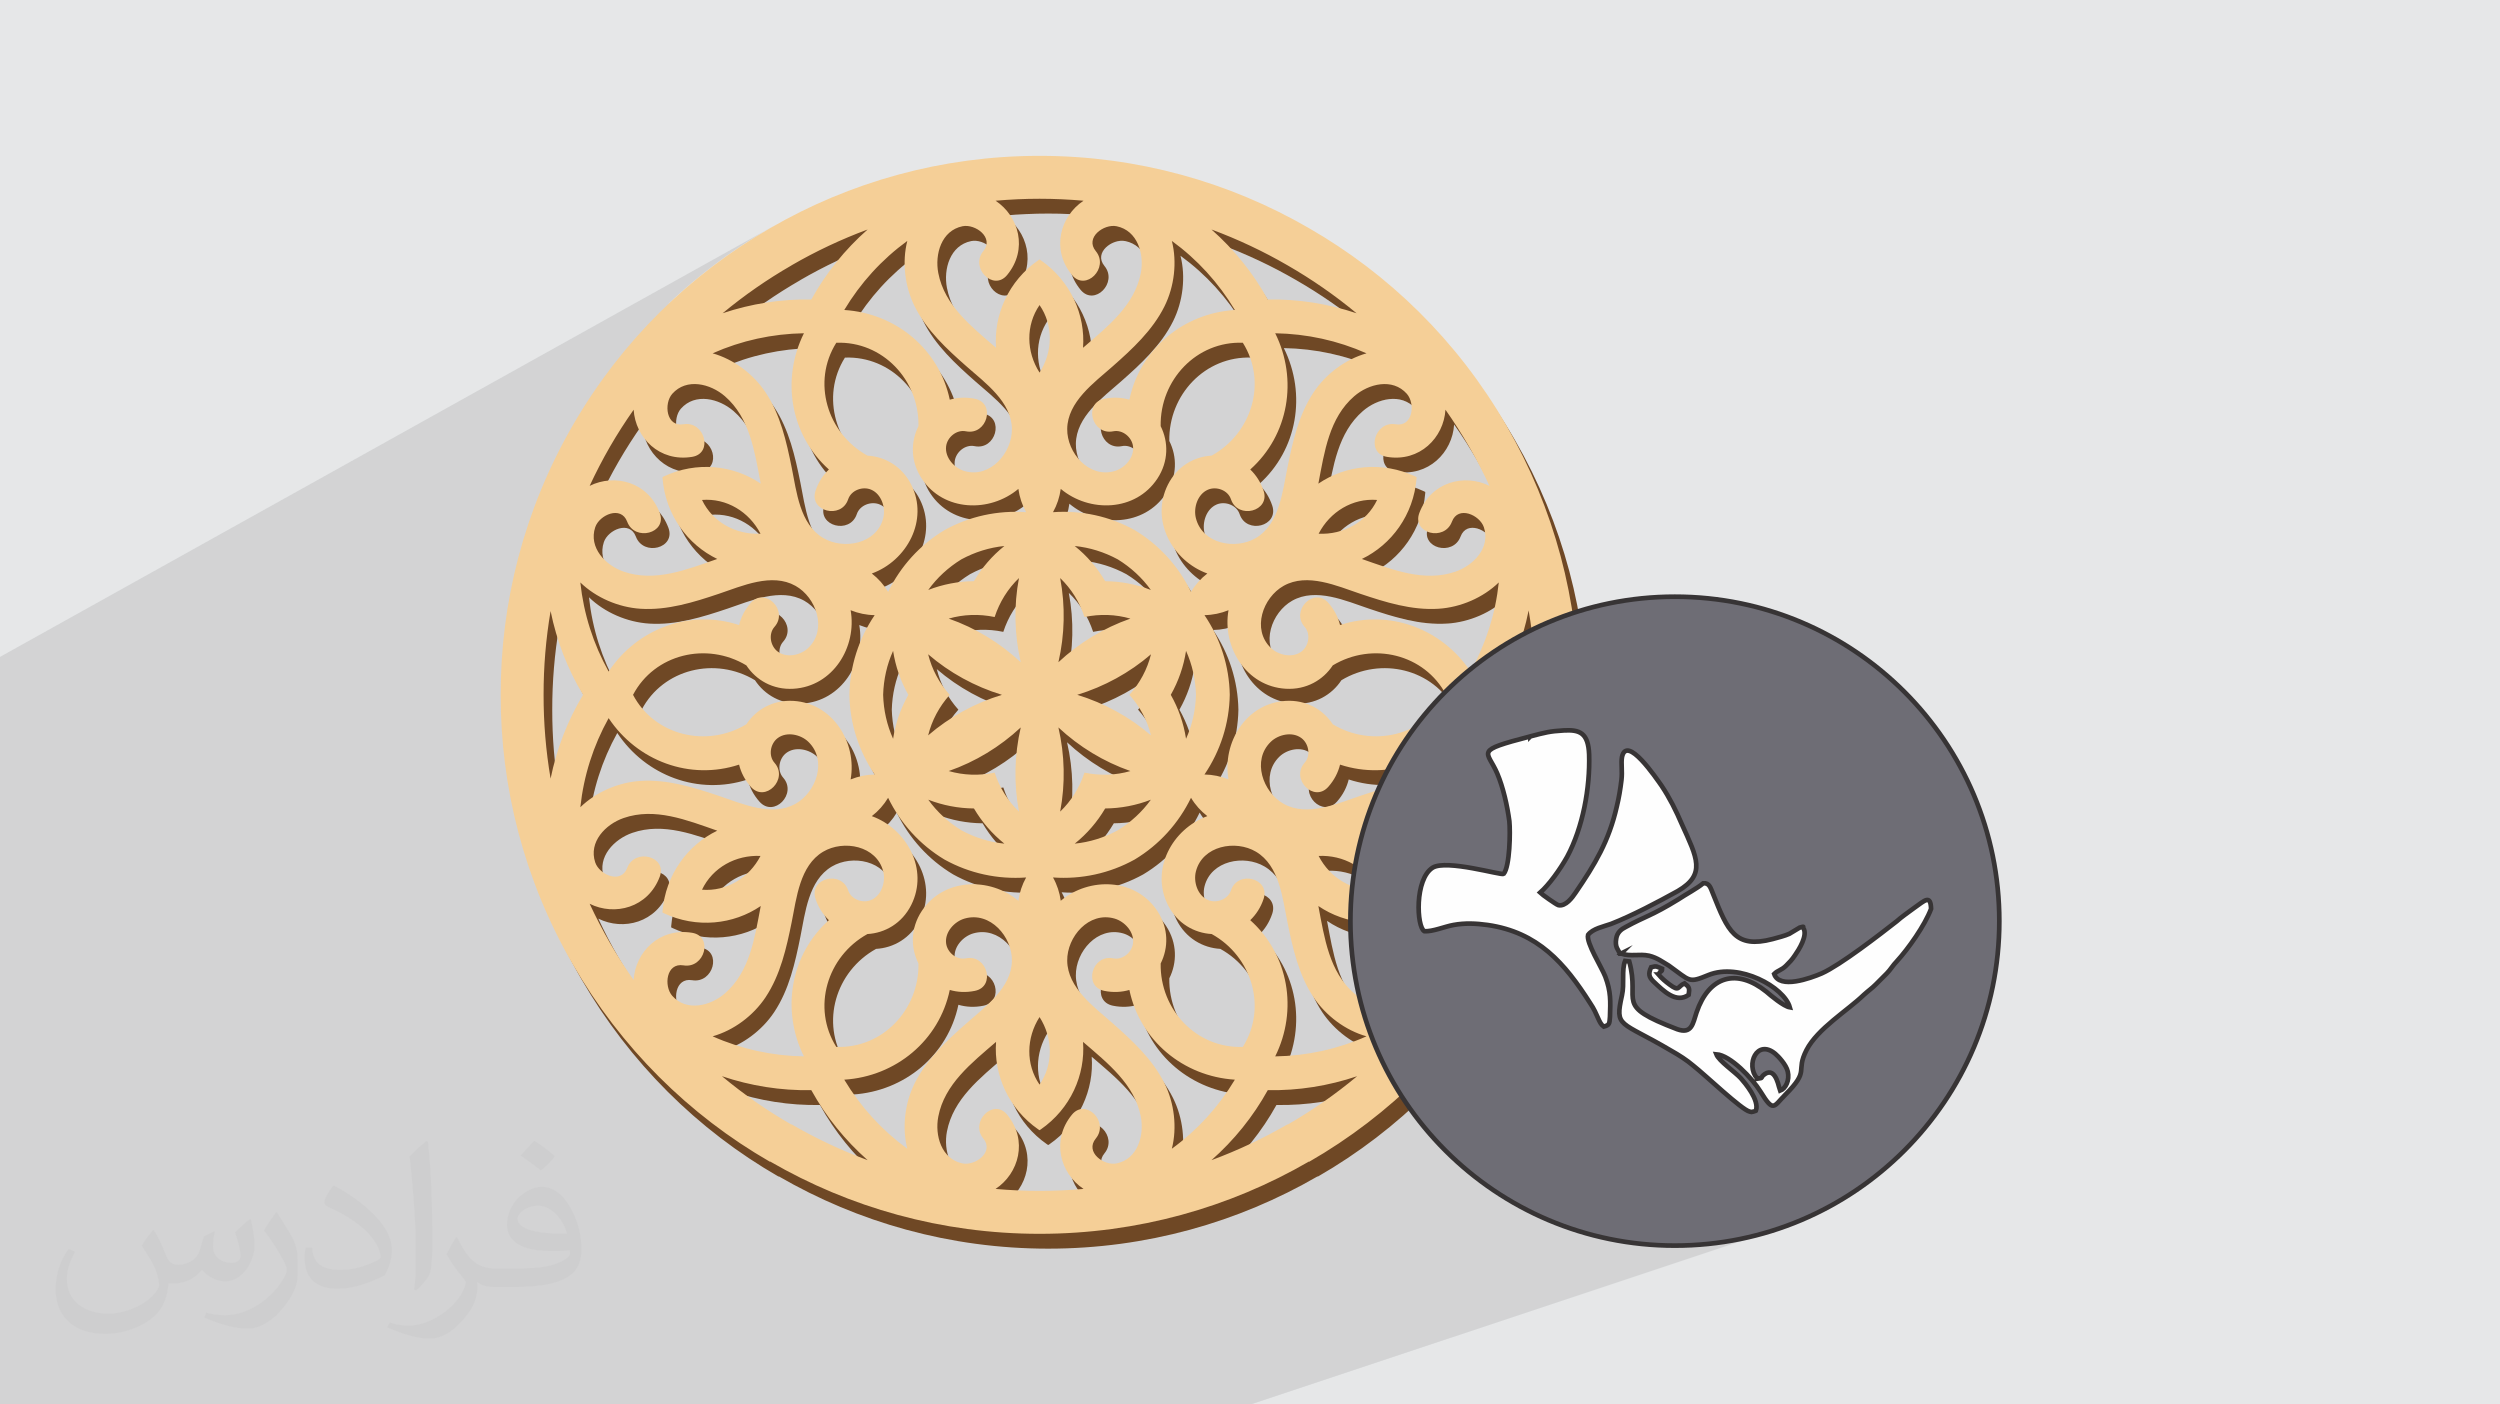
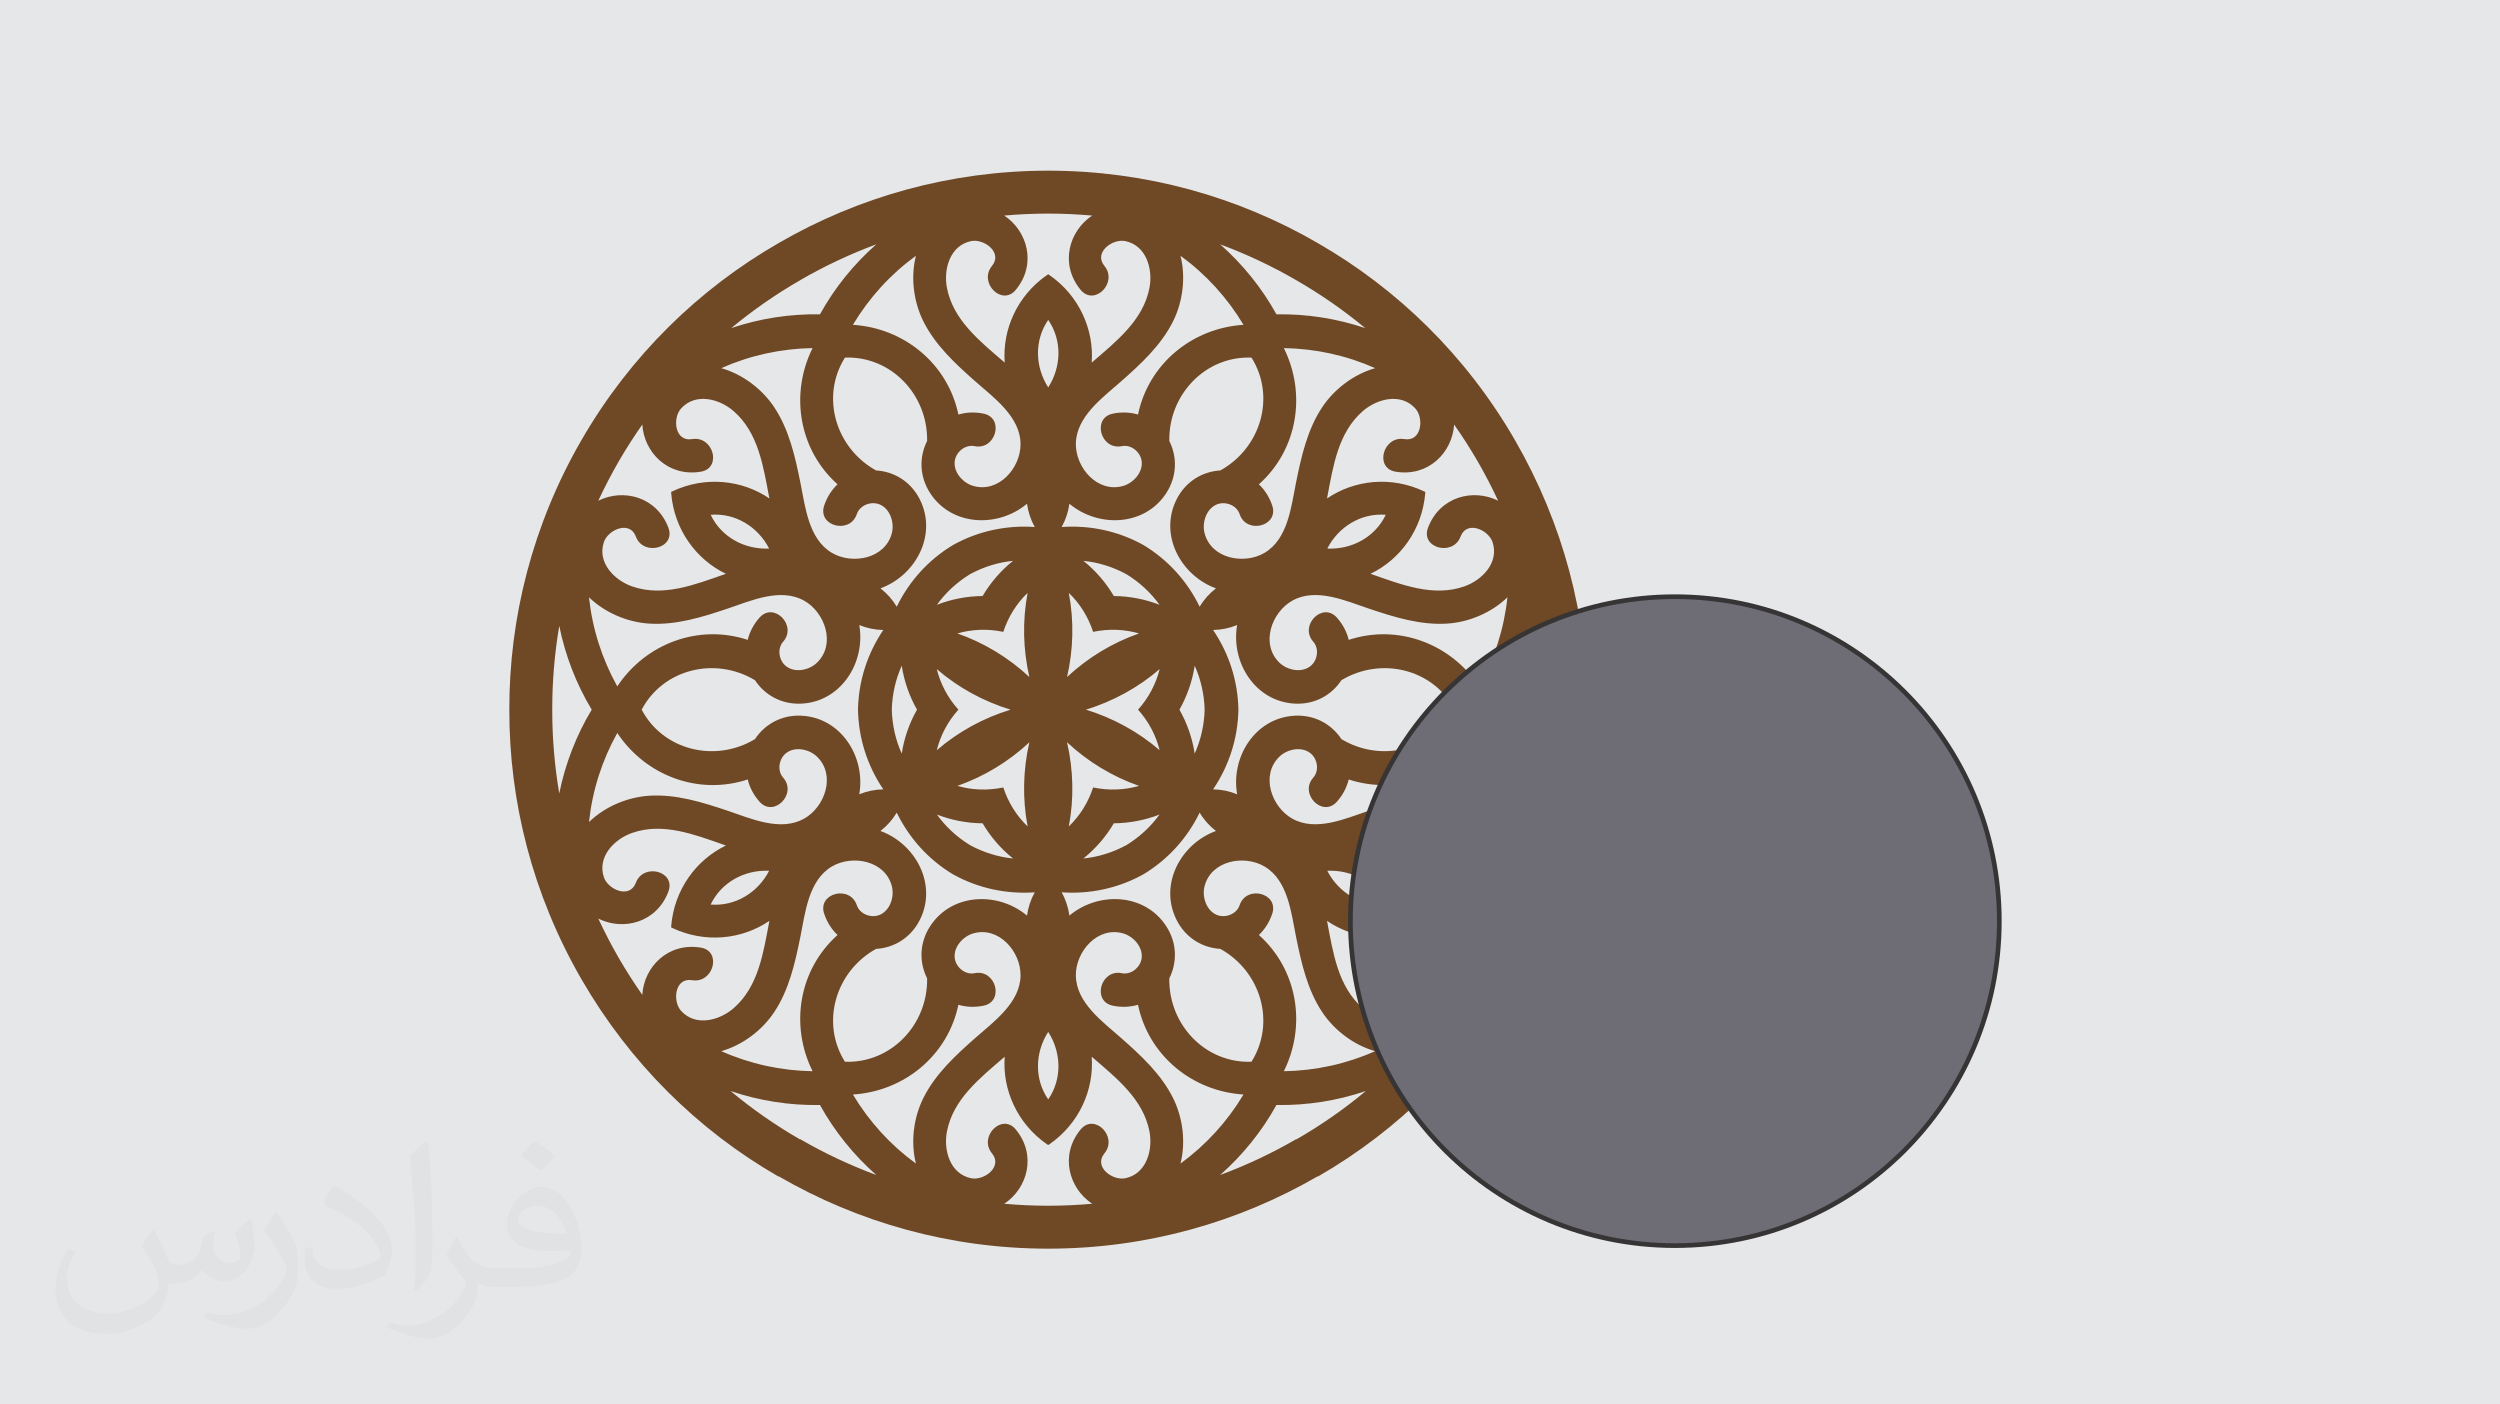
<svg xmlns="http://www.w3.org/2000/svg" xml:space="preserve" width="94.192mm" height="52.917mm" version="1.1" style="shape-rendering:geometricPrecision; text-rendering:geometricPrecision; image-rendering:optimizeQuality; fill-rule:evenodd; clip-rule:evenodd" viewBox="0 0 9404.92 5283.66">
  <defs>
    <style type="text/css">
   
    .str0 {stroke:#373435;stroke-width:17.6;stroke-miterlimit:22.926}
    .fil5 {fill:#6E6D75}
    .fil0 {fill:#E6E7E8}
    .fil6 {fill:#FEFEFE}
    .fil4 {fill:#F5CF97;fill-rule:nonzero}
    .fil3 {fill:#6F4825;fill-rule:nonzero}
    .fil2 {fill:#373435;fill-opacity:0.031}
    .fil1 {fill:#2B2A29;fill-opacity:0.102}
   
  </style>
  </defs>
  <g id="Layer_x0020_1">
    <polygon class="fil0" points="-0,0 9404.92,0 9404.92,5283.66 -0,5283.66 " />
-     <path class="fil1" d="M5656.47 2337.68l94.21 -41.21 3.3 19.65 3.08 19.68 2.87 19.72 0.88 6.51 22.42 -9.75 -1.58 7.51 44.04 -19.13 -44.23 19.99 -2.64 12.55 -4.85 20.81 -5.28 20.7 -1.07 3.84 1.63 16.1 1.8 19.84 1.58 19.87 1.36 19.89 1.15 19.91 0.94 19.92 0.72 19.94 0.5 19.95 0.29 19.97 0.07 19.98 -0.07 19.98 -0.29 19.96 -0.5 19.96 -0.72 19.93 -0.94 19.93 -1.15 19.9 -1.36 19.89 -1.03 12.94 5.03 -1.31 8.54 -2.2 7.95 -2 7.47 -1.82 7.1 -1.65 6.85 -1.48 6.7 -1.34 6.66 -1.2 6.74 -1.08 6.93 -0.97 7.23 -0.86 7.63 -0.78 8.16 -0.7 8.79 -0.64 9.53 -0.58 21.3 -0.44 18.62 1.68 15.95 4.42 13.26 7.78 10.57 11.75 7.91 16.36 5.21 21.57 2.55 27.41 0.28 11.83 0.09 11.96 -0.09 12.08 -0.18 7.76 134.12 -55.07 7.97 -3.18 9.35 1.03 10.46 4.66 11.3 7.72 11.87 10.19 12.17 12.11 12.19 13.44 11.94 14.2 11.42 14.39 10.62 13.99 9.56 13.03 8.22 11.48 6.6 9.38 4.71 6.68 5.66 8.64 5.51 8.7 5.37 8.76 5.24 8.81 5.11 8.87 4.99 8.93 4.87 8.98 4.76 9.05 4.66 9.1 4.57 9.16 4.47 9.21 4.38 9.28 4.31 9.33 4.24 9.4 4.17 9.45 4.11 9.51 10.38 22.82 9.7 21.44 8.84 20.15 7.79 18.96 6.58 17.84 5.18 16.84 3.6 15.92 1.86 15.1 -0.08 14.36 -2.19 13.71 -4.47 13.16 -6.93 12.7 -9.59 12.33 -12.39 12.06 -15.41 11.88 -18.57 11.78 -14.22 7.83 -14.68 8.01 -15.07 8.17 -4.97 2.67 144.94 -56.07 7.96 0.24 6.42 2.06 5.17 3.66 4.24 5.07 3.58 6.26 3.25 7.25 3.2 8.04 3.45 8.61 10 24.93 9.57 23.26 9.35 21.55 9.32 19.78 9.5 17.94 9.9 16.07 10.49 14.13 11.29 12.14 12.31 10.09 13.52 7.99 14.96 5.84 16.57 3.62 18.42 1.37 20.47 -0.96 17.38 -2.55 132.5 -49.7 6.62 -1.77 4.07 -0.97 2.1 -0.27 0.7 0.3 -0.14 0.77 -0.39 1.11 -0.06 1.34 0.83 1.45 4.28 11.46 0.2 13.3 -3.03 14.4 -5.37 14.77 -6.85 14.4 -1.9 3.39 475.75 -177.14 7.04 0.24 5.25 4.97 3.47 10.57 1.65 17.06 -4.85 12.05 -5.69 12.54 -6.44 12.95 -7.1 13.26 -7.67 13.46 -8.17 13.57 -8.56 13.58 -8.89 13.5 -9.11 13.32 -9.26 13.03 -9.31 12.65 -9.29 12.17 -9.17 11.6 -8.97 10.93 -8.68 10.15 -8.31 9.3 -4.97 5.32 -4.71 5.6 -4.51 5.77 -4.43 5.87 -4.43 5.87 -4.52 5.77 -4.7 5.6 -4.98 5.31 -41.16 41.2 -5.64 5.46 -5.27 4.79 -5.09 4.39 -5.08 4.22 -5.27 4.31 -5.64 4.66 -6.19 5.26 -6.93 6.11 -11.99 11.14 -13.04 11.37 -13.92 11.61 -14.61 11.85 -15.11 12.09 -15.44 12.34 -15.58 12.58 -15.53 12.84 -15.3 13.08 -14.88 13.35 -14.29 13.6 -13.51 13.87 -12.54 14.13 -11.39 14.4 -10.05 14.67 -8.55 14.94 -6.96 14.74 -4.94 12.78 -3.3 11.13 -2.05 9.77 -1.16 8.72 -0.66 7.96 -0.52 7.5 -0.77 7.34 -1.39 7.48 -2.38 7.91 -3.75 8.65 -5.5 9.68 -7.64 11.01 -10.12 12.65 -13.01 14.57 -16.27 16.8 -14.33 15.18 -11.36 12.49 -9.49 8.77 -8.68 4.01 -1000.96 351.36 48.25 27.75 52.63 26.96 54.07 24.44 55.44 21.85 56.71 19.19 57.91 16.45 59.06 13.63 60.11 10.73 61.08 7.77 61.99 4.71 62.81 1.59 62.81 -1.59 61.99 -4.71 61.08 -7.77 60.11 -10.73 59.06 -13.63 57.91 -16.45 -1958.92 652.61 -1235.65 0 -9.14 0 -2.87 0 -50.38 0 -55.91 0 -179.24 0 -6.76 0 -4.76 0 -0.02 0 -14.34 0 -38.54 0 -42.79 0 -149.04 0 -104.9 0 -53.48 0 -52.85 0 -17.11 0 -43.09 0 -12.34 0 -24.85 0 -3.13 0 -31.55 0 -55.15 0 -15.85 0 -37.6 0 -22.08 0 -1.46 0 -3.05 0 -14.82 0 -68.05 0 -58.55 0 -32.99 0 -2.74 0 -23.13 0 -27.71 0 -2.28 0 -3.1 0 -1.03 0 -9.17 0 -2.72 0 -2.57 0 -4.44 0 -32.84 0 -10.27 0 -28.29 0 -12.46 0 -1.31 0 -3.25 0 -1.92 0 -6.53 0 -32.25 0 -22.83 0 -2.72 0 -7.71 0 -13.37 0 -4.42 0 -4.74 0 -4.79 0 -5.97 0 -17.69 0 -31.45 0 -1.69 0 -15.86 0 -20.38 0 -41.95 0 -5.22 0 -31.95 0 -14.38 0 -3.58 0 -15.22 0 -0.86 0 -49.76 0 -17.26 0 -36.87 0 -3.17 0 -16.16 0 -16.46 0 -0.03 0 -16.35 0 -9.29 0 -1.94 0 -89.91 0 -16.87 0 -14.02 0 -28.94 0 -1.61 0 -6.45 0 -8.14 0 -43.29 0 -9.76 0 -0.18 0 -6.72 0 -9.88 0 -6.86 0 -5.57 0 -2.71 0 -4.95 0 -14.95 0 -11.31 0 -16.14 0 -8.01 0 -4.86 0 -15.23 0 -11.5 0 -14.48 0 -14.25 0 -2.31 0 -15.98 0 -17.91 0 -8.81 0 -16.3 0 -6.06 0 -0.45 0 -50.58 0 -9.17 0 -35.24 0 -11.01 0 -4.82 0 -6.51 0 -47.38 0 -7.67 0 -22.68 0 -1.71 0 -19.77 0 -35.74 0 -12.54 0 -4.96 0 -19.73 0 -27.28 0 -19.93 0 -1.57 0 -11.39 0 -26.3 0 -8.1 0 -17.02 0 -12.14 0 -1.84 0 -13.4 0 -3.63 0 -41.54 0 -17.3 0 -1.59 0 -1.18 0 -10.35 0 -19.2 0 -0.96 0 -7.17 0 -37.23 0 -1.83 0 -10 0 -5.89 0 -15.75 0 -10 0 -6.86 0 -25.24 0 -4.59 0 -5.77 0 -1.58 0 -1.49 0 -19.87 0 -6.35 0 -20.78 0 -11.3 0 -0.67 0 -7 0 -6.2 0 -5.14 0 -52.12 0 -7.3 0 -9.81 0 -1.94 0 -1.6 0 -12.5 0 -23.24 0 -4.45 0 -12.83 0 -10.8 0 -6.87 0 -15.61 0 -8.01 0 -18.96 0 -20.88 0 -3.8 0 -20.33 0 -28.59 0 -0.98 0 -25.03 0 -26.92 0 -13.72 0 -2.51 0 -12.29 0 -2.07 0 -2.98 0 -8.7 0 -16.37 0 -1.52 0 -16.63 0 -2.88 0 -11.03 0 -27.86 0 -8.88 0 -9.1 0 -2.05 0 0 -8.55 0 -2.98 0 -2.55 0 -2.08 0 -5.38 0 -1.03 0 -10.24 0 -3.38 0 -1.83 0 -0.81 0 -6.11 0 -1.33 0 -0.48 0 -4.98 0 -18.39 0 -28.8 0 -3.33 0 -3.01 0 -13.2 0 -18.87 0 -9.15 0 -2.48 0 -8.03 0 -4.57 0 -13.36 0 -0.43 0 -4.91 0 -2.29 0 -19.94 0 -1.74 0 -7.53 0 -2.83 0 -1.9 0 -0.31 0 -1.44 0 -0.55 0 -4.89 0 -5.79 0 -2.7 0 -2.66 0 -6.52 0 -2.42 0 -16.95 0 -4.58 0 -7.71 0 -0.33 0 -4.24 0 -9.81 0 -1.16 0 -1.68 0 -0.05 0 -3.45 0 -4.1 0 -0.29 0 -2.33 0 -0.21 0 -0.57 0 -5.63 0 -27.23 0 -6.63 0 -5.33 0 -3.81 0 -0.64 0 -4.63 0 -1.98 0 -2.38 0 -1.54 0 -2.79 0 -1.08 0 -9.66 0 -18.6 0 -0.51 0 -6.08 0 -1.21 0 -2.94 0 -1.78 0 -10.04 0 -5.28 0 -4.49 0 -6.72 0 -0.92 0 -2.72 0 -12.55 0 -7.96 0 -2.7 0 -0.55 0 -5.98 0 -2.38 0 -7.6 0 -4.59 0 -0.59 0 -1.03 0 -1.11 0 -0.77 0 -4.02 0 -4.83 0 -5.19 0 -2.34 0 -6.89 0 -3.26 0 -3.58 0 -0.14 0 -5.75 0 -9.5 0 -0.82 0 -1.94 0 -4.52 0 -0.84 0 -0.55 0 -0.59 0 -1.99 0 -2.55 0 -2.42 0 -8.75 0 -7.62 0 -10.08 0 -13.81 0 -10.24 0 -1.16 0 -1.64 0 -3.06 0 -2.47 0 -8.76 0 -3.42 0 -9.81 0 -4.63 0 -14.96 0 -0.6 0 -1.56 0 -9.18 0 -4.74 0 -3.81 0 -4.37 0 -19.49 0 -1.04 0 -0.08 0 -0.84 0 -1.51 0 -0.48 0 -3.89 0 -2.56 0 -5.72 0 -0.15 0 -0.3 0 -1.36 0 -0.94 0 -1.65 0 -8.77 0 -13.96 0 -1.16 0 -0.95 0 -8.84 0 -1.02 0 -4.44 0 -0.56 0 -10.35 0 -5.16 0 -0.6 0 -2.15 0 -2.23 0 -17.72 0 -6.65 0 -2.16 0 -5.9 0 -1.65 0 -0.79 0 -2.08 0 -5.1 0 -1.03 0 -1.71 0 -3.29 0 -6 0 -1.34 0 -0.43 0 -7.28 0 -12.4 0 -5.85 0 -0.3 0 -0.72 0 -2.37 0 -9.78 0 -3.28 0 -0.49 0 -1.01 0 -0.38 0 -3.3 0 -6.35 0 -4.82 0 -2.6 0 -0.24 0 -3.5 0 -1.3 0 -2.23 0 -15.3 0 -2.04 0 -4.2 0 -7.42 0 -3.62 0 -3.12 0 -2.56 0 -6.6 0 -9.44 0 -0.06 0 -1.67 0 -2.15 0 -0.62 0 -3.28 0 -14.93 0 -9.61 0 -4.18 0 -0.94 0 -2.36 0 -6.9 0 -0.66 0 -1.63 0 -2.15 0 -8.1 0 -0.76 0 -0.52 0 -1.18 0 -19.63 0 -9.66 0 -1.46 0 -0.9 0 -2.2 0 -8.34 0 -0.77 0 -15.53 0 -14.39 0 -15.68 0 -6.56 0 -3.26 0 -1.63 0 -17.84 0 -1.01 0 -0.13 0 -1.29 0 -6.96 0 -2.91 0 -5.41 0 -2.91 0 -5.74 0 -4.95 0 -1.56 0 -2.74 0 -0.16 0 -6.74 0 -3.37 0 -11.11 0 -3.58 0 -0.07 0 -0.11 0 -3.94 0 -6.82 0 -2.51 0 -2.05 0 -5.68 0 -1.23 0 -2.12 0 -0.41 0 -1.95 0 -6.2 0 -4.67 0 -1.09 0 -5.3 0 -1.95 0 -15.54 0 -0.52 0 -1.44 0 -0.83 0 -15.74 0 -0.11 0 -4.41 0 -1.84 0 -9.55 0 -5.39 0 -0.48 0 -1.35 0 -17.53 0 -0.09 0 -4.64 0 -2.66 0 -6.03 0 -10.59 0 -4.79 0 -10.48 0 -5.71 0 -0.7 0 -6.92 0 -5.32 0 -2.69 0 -0.72 0 -0.66 0 -4.24 0 -1.57 0 -3.74 0 -19.5 0 -4.16 0 -6.82 0 -0.82 0 -9.7 0 -0.39 0 -7.85 0 -1.34 0 -0.18 0 -0.16 0 -21.94 0 -0.46 0 -0.9 0 -8.42 0 -0.98 0 -0.3 0 -6.4 0 -9.21 0 -0.63 0 -8.22 0 -1.92 0 -2.84 0 -2.39 0 -1.82 0 -0.31 0 -4.14 0 -12.42 0 -1.42 0 -4.41 0 -9.97 0 -2.78 0 -2.6 0 -5.44 0 -7.69 0 -3.12 0 -3.9 0 -0.68 0 -0.24 0 -0.26 0 -2.42 0 -1.35 0 -12.9 0 -12.18 0 -17.45 0 -2.27 0 -0.31 0 -8.6 0 -1.54 0 -3.47 0 -1.34 0 -12.94 0 -1.53 0 -2.18 0 -6.13 0 -3.22 0 -4.53 0 -7.58 0 -3.48 0 -3.93 0 -1.49 0 -11.64 0 -0.47 0 -14.33 0 -1.65 0 -0.32 0 -7.65 0 -0.2 0 -2.16 0 -2.83 0 -3.92 0 -0.68 0 -3.4 0 -7.56 0 -0.64 0 -12.91 0 -7.99 0 -0.93 0 -2.29 0 -1.92 0 -5.54 0 -2.85 0 -0.03 0 -3.08 0 -8.19 0 -1.14 0 -2.98 0 -0.29 0 -15.89 0 -2.31 0 -10.81 0 -2.54 0 -1.2 0 -0.94 0 -3.26 0 -2.43 0 -11.05 0 -1.63 0 -4.56 0 -4.07 0 -16.23 0 -6.77 0 -0.29 0 -28.36 0 -8 0 -0.24 0 -6.98 0 -1.73 0 -4.56 0 -15.3 0 -2 0 -4.85 0 -15.73 0 -5.23 0 -11.17 0 -6.33 0 -2.19 0 -3.15 0 -0.94 0 -13.65 0 -0.33 0 -7.95 0 -18.74 0 -8.83 0 -2.41 0 -7.95 0 -0.1 0 -2.8 0 -0.51 0 -17.57 0 -8.48 0 -14.84 0 -4.65 0 -0.89 0 -13.65 0 -11.74 0 -4.53 0 -0.05 0 -12.83 0 -1.67 0 -1.39 0 -19.3 0 -8.39 0 -14.77 0 -1.82 0 -4.37 0 -0.04 0 -0.98 0 -0.03 0 -0.33 0 -11.14 0 -41.42 0 -4.14 0 -3.13 0 -0.96 0 -0.02 0 -4.85 0 -9.98 0 -17.87 0 -4.72 0 -1.08 0 -11.45 0 -8.72 0 -18.35 0 -0.72 0 -23.66 0 -25.63 0 -2.16 0 -3.63 0 -7.46 0 -9.01 0 -20.83 0 -2.51 0 -4.48 0 -18.85 0 -1.16 0 -1.17 0 -6.76 0 -1.76 0 -7.8 0 -5.87 0 -18.57 0 -19.65 0 -1.76 0 -1.29 0 -11.14 0 -10.07 0 -43.13 0 -18.88 0 -29.92 0 -33.18 0 -0.17 0 -0.49 0 -95.52 0 -0.37 0 -63.96 0 -0.29 2925.25 -1629.43 -28.11 16 -27.91 16.35 -27.67 16.8 -27.42 17.26 -27.16 17.71 -26.91 18.17 -26.64 18.62 -26.37 19.06 -26.09 19.52 -25.81 19.96 -25.51 20.41 -25.21 20.85 -24.92 21.29 -24.6 21.73 -24.28 22.17 -16.62 15.68 443.81 -245.75 -28.11 16 -27.91 16.35 -27.67 16.8 -27.42 17.26 -27.16 17.71 -26.91 18.17 -26.64 18.62 -26.37 19.06 -26.09 19.52 -25.81 19.96 -25.51 20.41 -25.22 20.85 -24.91 21.29 -24.6 21.73 -24.29 22.17 -23.96 22.6 -23.63 23.04 -23.3 23.47 -22.11 23.02 541.96 -297.45 -17.2 9.61 -17.09 9.79 0.1 0.14 -16.99 9.89 -16.89 10.07 -16.8 10.26 -16.69 10.44 -16.59 10.62 -16.5 10.81 -16.4 10.99 -16.28 11.17 -16.18 11.36 -16.08 11.53 -15.96 11.72 -15.85 11.9 -15.73 12.07 -15.63 12.26 -15.5 12.43 -15.39 12.61 10.06 -3.32 10.1 -3.22 10.13 -3.11 10.16 -3 10.19 -2.9 10.21 -2.79 10.25 -2.68 10.27 -2.57 10.29 -2.46 10.33 -2.35 10.34 -2.24 9.92 -2.04 203.9 -111.24 17.31 -9.44 17.42 -9.25 17.52 -9.08 17.64 -8.89 17.74 -8.71 17.85 -8.53 17.95 -8.35 18.05 -8.16 18.15 -7.97 18.25 -7.78 18.35 -7.6 18.44 -7.4 18.54 -7.22 18.64 -7.02 -15.78 14.21 -15.47 14.53 -15.15 14.85 -14.83 15.17 -14.5 15.48 -14.17 15.79 -13.83 16.08 -0.86 1.04 221.1 -119.92 -17.83 13.33 -17.45 13.75 -17.05 14.16 -16.67 14.56 -16.27 14.95 -9.18 8.87 426.58 -230.85 15.8 11.62 14.49 13.05 13.09 14.33 11.22 15.01 8.72 -0.65 10.27 -0.71 10.28 -0.67 10.3 -0.6 10.32 -0.56 10.33 -0.5 10.34 -0.44 10.36 -0.38 10.38 -0.33 10.39 -0.27 10.41 -0.21 10.42 -0.15 10.44 -0.09 10.45 -0.03 10.44 0.03 10.43 0.09 10.41 0.15 10.41 0.21 10.38 0.27 10.38 0.33 10.36 0.38 10.35 0.44 10.33 0.5 10.32 0.56 10.31 0.6 10.3 0.67 10.28 0.71 10.26 0.77 10.26 0.83 10.24 0.87 -15.8 11.62 -14.49 13.05 -13.09 14.33 -11.58 15.49 -10 16.51 -8.32 17.36 -6.55 18.1 -1.76 7.02 125.53 -66.22 -9.05 4.77 -8.4 5.68 -7.56 6.48 -6.49 7.2 -5.24 7.82 -3.77 8.34 -2.12 8.78 -0.25 9.12 1.83 9.37 4.09 9.51 6.58 9.58 1.09 1.62 61.83 -32.42 9.49 -3.78 9.74 -2.7 9.77 -1.52 9.61 -0.24 9.23 1.13 14.26 3.88 13.01 5.45 11.79 6.89 10.58 8.2 9.41 9.38 8.26 10.4 5.38 8.55 102.54 -53.31 3.43 15.05 2.71 15.3 0.09 0.69 142.86 -74.07 15.79 14.21 15.47 14.53 15.15 14.86 14.83 15.17 11.81 12.61 15.19 6.09 18.35 7.6 18.25 7.78 18.14 7.97 18.05 8.16 17.95 8.35 17.84 8.53 17.73 8.71 17.63 8.89 17.52 9.08 17.41 9.25 17.3 9.44 17.18 9.61 17.07 9.79 17.02 9.91 16.93 10.09 16.83 10.28 16.73 10.46 16.62 10.65 16.52 10.82 16.43 11.01 16.32 11.19 16.21 11.37 13.32 9.57 3.39 0.89 10.23 2.79 10.2 2.9 10.17 3.02 10.14 3.12 10.11 3.22 10.08 3.33 -23.14 11.44 9.16 7.03 15.63 12.27 15.52 12.45 15.39 12.63 -176.61 86.77 2.64 0.42 10.87 1.89 10.83 2.02 10.81 2.16 10.78 2.29 10.75 2.43 10.72 2.57 10.69 2.7 10.66 2.83 10.62 2.98 10.59 3.11 10.56 3.24 4.27 1.37 12.76 -6.03 14.42 -6.02 14.61 -5.31 14.75 -4.56 -49.58 24.16 9.79 3.29 10.45 3.64 10.41 3.78 10.37 3.91 10.33 4.05 10.29 4.18 10.25 4.32 10.21 4.46 -104.78 50.76 -7.09 5.01 -12.6 9.74 -12.19 10.26 -11.74 10.76 -11.24 11.23 -10.73 11.67 -10.18 12.09 -9.6 12.48 -8.98 12.84 -8.43 13.33 175.11 -84.41 -12.45 6.29 -11.94 7.13 -11.32 7.87 -10.6 8.54 -8.58 7.75 -8.16 8.01 -7.73 8.26 -7.34 8.5 -6.95 8.73 -6.58 8.95 -6.23 9.15 -5.88 9.36 -5.56 9.56 -5.25 9.73 -4.95 9.91 -0.58 1.26 152.64 -73.14 12.87 -5.37 13.18 -4.37 13.37 -3.28 13.48 -2.11 13.47 -0.84 13.35 0.51 13.14 1.95 12.82 3.46 12.4 5.08 11.86 6.76 11.24 8.55 10.49 10.41 5.58 7.43 4.59 8.44 3.56 9.22 2.53 9.78 1.48 10.11 0.14 3.79 94.82 -44.85 -2.16 19.48 -4.05 19.06 -5.87 18.49 -7.61 17.77 -4.14 7.55 56.43 -26.54 5.88 8.42 5.83 8.46 5.8 8.5 5.76 8.54 5.72 8.59 5.68 8.62 5.64 8.66 5.59 8.7 5.56 8.75 5.51 8.78 5.47 8.83 5.43 8.87 5.38 8.91 5.34 8.95 5.3 8.99 5.25 9.04 5.18 9.05 5.12 9.07 5.07 9.09 5.02 9.11 4.96 9.13 4.9 9.15 4.86 9.17 4.79 9.19 4.75 9.21 4.69 9.23 4.64 9.24 4.58 9.27 4.54 9.28 4.48 9.3 4.42 9.32 4.38 9.34 -174.1 79.35 -6.18 12.57 -8.24 10.54 -9.73 8.2 -10.85 5.94 -55.61 25.3 3.86 8.11 6.94 8.73 7.53 6.26 131.44 -59.63 8.66 -2.56 9.11 -0.9 9.39 0.63 9.48 2.04 9.39 3.3 9.12 4.43 8.66 5.46 8.02 6.33 7.21 7.08 6.2 7.71 5.01 8.2 3.64 8.56 3.77 14.29 1.78 14 -0.07 13.65 -1.8 13.27 -3.4 12.83 -4.89 12.35 -6.23 11.82 -7.46 11.23 -8.56 10.62 -9.53 9.94 -10.37 9.23 -11.09 8.46 -11.68 7.64 -12.14 6.78 -12.49 5.88 -269.41 119.95 6.58 1.82 18.3 4.69 18.38 4.3 17.56 3.67 326.22 -144.68 -11.32 10.49 -11.88 9.98 -12.42 9.48 -12.9 8.94 -13.35 8.4 -13.76 7.83 -14.12 7.25 -14.46 6.65 -184.95 81.86 0.97 0.15 18.67 2.2 18.73 1.53 18.8 0.82 18.87 0.06 18.92 -0.77 2.6 -0.22 224.2 -98.82 -1.25 11.07 -1.39 11.03 -1.52 11.01 -1.66 10.97 -1.8 10.94 -1.94 10.9 -2.07 10.87 -2.21 10.84 -0.67 3.1zm10.3 -737.59l0 0zm-823.13 -602l0 0zm113.27 -83.96l0 0zm-32.54 -55.83l0 0zm602.56 822.49l0 0zm172.44 -24.88l0 0z" />
    <path class="fil2" d="M578.49 4627.69c17.95,27.21 29.6,53.36 40.96,82.43 8.45,16.91 12.93,48.09 52.57,48.09 11.61,0 28.28,-3.42 43.06,-11.61 16.63,-8.73 29.32,-21.94 35.94,-42l15.85 -53.36 38.57 -19.02 2.64 2.64c-5.27,20.09 -6.59,39.36 -6.59,54.43 0,44.63 38.57,61.56 69.22,61.56 17.95,0 34.09,-8.73 34.09,-25.11 0,-21.13 -8.98,-57.06 -20.62,-89.29 17.95,-17.95 35.94,-35.94 56.53,-50.47l3.17 1.6c8.98,38.04 14,75.56 14,100.66 0,24.57 -10.83,51.79 -19.81,69.49 -18.49,34.87 -51.25,62.62 -90.87,62.62 -30.1,0 -63.65,-15.07 -86.66,-43.06l-1.32 0c-21.66,26.96 -55.22,51.25 -108.86,51.25l-16.63 0c-2.64,35.41 -10.29,60.49 -21.94,82.95 -31.95,62.34 -126.81,106.47 -216.1,106.47 -124.17,0 -186.51,-71.59 -186.51,-166.96 0,-58.91 19.27,-113.6 48.88,-152.42l24.29 10.04c-18.49,35.41 -30.91,68.68 -30.91,101.45 0,89.29 72.66,131.83 156.4,131.83 77.68,0 173.83,-49.41 191.28,-106.72 -6.59,-62.62 -30.1,-91.93 -66.04,-148.99 10.83,-19.02 24.83,-38.04 42.28,-58.38l3.17 0 0 0 0 0 -0.02 -0.09zm1432.13 -336.04c26.15,16.39 51.79,35.66 76.87,57.85 -14,19.81 -31.45,37.79 -53.11,53.64 -25.11,-20.34 -50.19,-37.79 -75.84,-56.27 17.42,-19.55 34.62,-38.29 52.04,-55.22l0 0 0 0 0 0 0 0 0 0 0.03 0zm13.47 244.11c-42.28,0 -76.87,27.75 -76.87,48.34 0,44.13 84.53,57.85 185.72,57.31 -12.68,-51.79 -57.06,-105.68 -108.86,-105.68l0.01 0.03zm-94.86 236.19c54.96,0 103.04,-1.6 139.74,-10.83 40.96,-10.29 75.56,-30.91 75.56,-45.17 0,-3.7 0,-8.19 -1.32,-11.89 -22.98,2.11 -49.41,2.11 -72.38,2.11 -74.49,0 -131.55,-16.91 -154.02,-58.66 -5.55,-11.61 -9.51,-24.57 -9.51,-39.36 0,-40.43 17.42,-79.79 48.09,-107 25.61,-22.45 53.89,-36.44 82.67,-36.44 52.04,0 93.51,41.75 122.57,107.54 15.85,35.94 26.68,77.4 26.68,129.72 0,34.87 -9.51,64.19 -31.17,85.85 -40.43,39.11 -114.92,53.89 -229.04,53.89l-51.79 0 0 0 -13.47 0c-28.28,0 -48.62,-5.02 -64.72,-17.42l-2.64 0c0.79,6.59 1.32,12.93 1.32,19.02 0,25.61 -8.45,58.38 -25.61,84.53 -50.72,75.3 -105.68,108.04 -153.24,108.04 -48.09,0 -107,-18.49 -160.11,-42.54l9.51 -18.49c17.17,7.13 40.96,11.89 73.7,11.89 85.85,0 198.66,-82.43 212.66,-163 -3.17,-6.59 -8.98,-15.32 -17.17,-24.57 -25.11,-29.85 -40.96,-54.68 -55.75,-80.83 12.68,-25.11 24.29,-45.17 35.13,-63.4l4.49 -0.53c36.72,74.77 69.99,117.55 144.23,117.55l11.61 0 0 0 53.89 0 0 0 0 0 0 0 0 0 0 0 0.09 0.01zm-371.98 79c6.34,-34.34 6.87,-72.91 6.87,-108.86l0 -53.36c0,-99.6 -12.68,-244.36 -22.98,-338.68 17.95,-19.27 43.06,-42 62.87,-57.31l5.81 1.6c13.47,118.62 16.63,256 16.63,383.06 0,33.3 -1.32,65.79 -4.49,89.55 -1.85,30.1 -19.27,52.83 -56.53,87.7l-8.19 -3.7zm-382.8 -157.19c1.85,46.77 24.83,83.49 105.15,83.49 49.93,0 92.19,-12.93 138.96,-35.13 8.45,-3.7 12.93,-8.73 12.93,-12.93 0,-29.32 -22.45,-68.15 -60.23,-103.55 -36.72,-33.3 -85.34,-62.62 -130.76,-82.18 -15.6,-6.59 -20.62,-13.47 -20.62,-20.09 0,-13.47 17.95,-41.75 32.77,-62.09l5.02 -0.53c52.04,27.21 110.17,67.64 153.24,112.53 39.11,41.47 63.4,83.49 63.4,129.19 0,33.81 -10.29,65.51 -26.96,95.11 -57.06,28.79 -117.83,50.72 -178.06,50.72 -73.17,0 -123.1,-34.34 -123.1,-114.92 0,-8.73 0,-22.19 3.17,-39.64l25.11 0 0 0 0 0 0 0 0 0 0 0 -0.02 0zm-132.37 -132.9l45.45 73.45c16.63,27.21 32.23,56.81 32.23,103.55l0 59.7c0,48.34 -30.91,100.13 -80.83,151.38 -39.11,34.62 -73.7,49.41 -105.68,49.41 -47.55,0 -101.98,-14.79 -164.85,-41.75l7.13 -18.49c19.81,5.27 42.79,9.77 71.06,9.77 90.36,-0.53 182.8,-66.57 225.08,-147.15 5.02,-9.26 6.87,-17.95 6.87,-24.04 0,-9.26 -5.02,-19.55 -8.98,-28.79 -22.98,-43.31 -48.62,-82.95 -76.87,-119.68 14.79,-23.25 29.6,-45.7 45.7,-67.9l3.7 0.53 0 0 0 0 0 0 0 0 0 0 -0.02 0.01z" />
    <g id="_2130069328976">
      <g>
        <path class="fil3" d="M5783.2 2987.19c-22.32,-111.84 -63.54,-219.44 -122.58,-317.45 59.04,-98.01 100.27,-205.61 122.58,-317.45 18.14,104.72 27.21,210.88 27.02,317.45 0.19,106.58 -8.88,212.74 -27.02,317.45zm-223.68 615.67c-27.84,48.15 -57.65,94.72 -89.17,139.75 -6.28,-104.85 -96.53,-198.22 -220.2,-177.61 -80.61,13.44 -47.12,135.88 32.79,122.53 65.25,-10.84 74.52,78.05 42.11,114.62 -53.84,60.66 -143.58,38.05 -198,-9.07 -93.8,-81.27 -111.93,-208.13 -134.83,-328.84 102.48,69.91 241.06,85.4 365.17,26.79 1.53,-0.74 2.93,-1.53 4.38,-2.33l0 0c0,-1.68 0,-3.3 -0.13,-5.02 -11.35,-136.72 -93.99,-249.01 -205.8,-302.84 115.99,-40.46 234.9,-88.2 352.18,-47.63 68.05,23.58 132.48,90.01 106.86,166.91 -15.48,46.38 -97.09,82.8 -120.25,20.89 -28.48,-75.92 -151.25,-43.68 -122.58,32.84 44.01,117.42 169.96,148.86 263.89,101.93 -23.21,49.76 -48.65,98.9 -76.42,147.09l0 0zm-682.79 683.64l-0.57 -0.92c-90.75,52.61 -186.45,97.82 -286.09,134.76 84.92,-74.94 156.84,-163.92 211.89,-263.38 114.41,2.1 228.18,-15.96 336.19,-52.52 -81.63,68.06 -169.01,128.94 -261.42,182.06zm-933.42 249.44c-55.81,0 -110.92,-2.61 -165.46,-7.4 87.52,-57.91 123.22,-182.67 43.5,-279.44 -51.88,-63.07 -141.18,27.12 -89.67,89.68 42.05,51.08 -30.31,103.6 -78.2,93.79 -79.46,-16.29 -104.77,-105.32 -91.13,-176.02 23.52,-121.89 124.24,-200.97 217.34,-281.2 -9.33,123.73 46.61,251.52 159.38,329.62 1.46,0.98 2.86,1.82 4.24,2.66 1.46,-0.84 2.86,-1.68 4.25,-2.66 112.76,-78.1 168.63,-205.89 159.37,-329.62 93.04,80.24 193.88,159.32 217.34,281.2 13.58,70.7 -11.73,159.74 -91.13,176.02 -47.88,9.82 -120.24,-42.71 -78.19,-93.79 51.49,-62.57 -37.74,-152.76 -89.74,-89.68 -79.59,96.76 -43.95,221.52 43.63,279.44 -54.61,4.79 -109.78,7.4 -165.53,7.4zm-932.9 -250.36l-0.51 0.92c-92.43,-53.12 -179.8,-114.01 -261.43,-182.06 108.02,36.56 221.79,54.62 336.19,52.52 55.03,99.46 126.99,188.44 211.94,263.38 -99.65,-36.93 -195.33,-82.15 -286.19,-134.76zm-683.27 -682.72c-27.91,-48.33 -53.22,-97.4 -76.33,-147.05 93.92,46.85 219.8,15.4 263.75,-101.97 28.67,-76.52 -94.1,-108.76 -122.52,-32.84 -23.2,61.92 -104.85,25.49 -120.3,-20.89 -25.58,-76.89 38.85,-143.32 106.9,-166.91 117.28,-40.57 236.13,7.17 352.2,47.63 -111.83,53.83 -194.5,166.12 -205.8,302.84 -0.14,1.72 -0.14,3.34 -0.19,5.02l0 0c1.45,0.8 2.89,1.59 4.42,2.33 124.07,58.61 262.64,43.12 365.17,-26.79 -22.98,120.71 -41.07,247.58 -134.86,328.84 -54.43,47.12 -144.16,69.72 -197.98,9.07 -32.42,-36.56 -23.16,-125.46 42.06,-114.62 79.96,13.35 113.41,-109.09 32.84,-122.53 -123.69,-20.61 -213.9,72.76 -220.23,177.61 -31.49,-45.03 -61.31,-91.6 -89.13,-139.75l0 0zm-223.24 -1248.32c22.43,110.99 63.49,217.79 122.11,315.2 -58.61,97.41 -99.68,204.22 -122.11,315.21 -17.86,-104.76 -26.56,-210.22 -26.38,-315.21 -0.18,-104.99 8.52,-210.45 26.38,-315.2zm312.42 -757.33c6.46,104.71 96.62,197.85 220.18,177.28 80.57,-13.44 47.12,-135.88 -32.84,-122.57 -65.22,10.88 -74.48,-78.01 -42.06,-114.58 53.82,-60.66 143.55,-38.05 197.98,9.08 93.79,81.27 111.88,208.12 134.86,328.83 -102.52,-69.91 -241.09,-85.4 -365.17,-26.79 -1.54,0.75 -2.98,1.54 -4.42,2.33l0 0c0.05,1.68 0.05,3.3 0.19,5.02 11.3,136.72 93.97,249.01 205.8,302.84 -116.06,40.47 -234.91,88.2 -352.2,47.63 -68.05,-23.58 -132.48,-90 -106.9,-166.91 15.45,-46.38 97.09,-82.85 120.3,-20.89 28.43,75.92 151.19,43.68 122.52,-32.84 -43.95,-117.36 -169.83,-148.81 -263.75,-101.97 23.12,-49.64 48.43,-98.71 76.33,-147.05l0 0c27.87,-48.24 57.72,-94.63 89.17,-139.42zm594.19 -543.16l-0.1 -0.14c90.85,-52.65 186.54,-97.82 286.19,-134.76 -84.95,74.89 -156.91,163.88 -211.94,263.39 -113.46,-2.1 -226.36,15.67 -333.58,51.68 81.73,-67.74 168.53,-127.93 259.44,-180.18zm932.8 -250.5c55.75,0 110.92,2.61 165.53,7.4 -87.59,57.92 -123.22,182.68 -43.63,279.44 52,63.07 141.24,-27.12 89.74,-89.73 -42.05,-51.03 30.31,-103.55 78.19,-93.73 79.4,16.28 104.71,105.31 91.13,176.01 -23.46,121.89 -124.3,200.97 -217.34,281.21 9.27,-123.74 -46.61,-251.53 -159.37,-329.63 -1.4,-1.03 -2.8,-1.82 -4.25,-2.66 -1.39,0.84 -2.79,1.63 -4.24,2.66 -112.77,78.1 -168.7,205.89 -159.38,329.63 -93.1,-80.25 -193.82,-159.33 -217.34,-281.21 -13.64,-70.7 11.67,-159.74 91.13,-176.01 47.89,-9.83 120.25,42.7 78.2,93.73 -51.5,62.62 37.79,152.81 89.67,89.73 79.72,-96.75 44.01,-221.51 -43.5,-279.44 54.48,-4.79 109.65,-7.4 165.46,-7.4zm932.85 250.36l0 0c91.07,52.39 178.09,112.63 259.84,180.46 -107.37,-36.11 -220.39,-53.92 -334.03,-51.82 -55.05,-99.51 -126.97,-188.5 -211.89,-263.39 99.64,36.93 195.33,82.11 286.09,134.76zm683.36 682.72c27.78,48.2 53.21,97.26 76.42,147.09 -93.93,-46.93 -219.88,-15.49 -263.89,101.93 -28.67,76.52 94.11,108.76 122.58,32.84 23.15,-61.97 104.77,-25.49 120.25,20.89 25.62,76.9 -38.81,143.32 -106.86,166.91 -117.27,40.57 -236.18,-7.16 -352.18,-47.63 111.81,-53.83 194.45,-166.12 205.8,-302.84 0.13,-1.73 0.13,-3.34 0.13,-5.02l0 0c-1.46,-0.79 -2.86,-1.58 -4.38,-2.33 -124.11,-58.61 -262.68,-43.12 -365.17,26.79 22.9,-120.71 41.03,-247.57 134.83,-328.83 54.42,-47.13 144.16,-69.73 198,-9.08 32.41,36.56 23.14,125.46 -42.11,114.58 -79.91,-13.31 -113.4,109.13 -32.79,122.57 123.6,20.61 213.79,-72.66 220.2,-177.42 31.45,44.79 61.26,91.27 89.17,139.56l0 0zm5.01 845.47c-107.5,-161.6 -306.07,-235.66 -490.75,-174.91 -7.1,-29.17 -21.44,-57.73 -44.27,-83.54 -54.03,-61.09 -143.07,29.4 -89.11,90.38 23.78,26.8 16.06,72.01 -11.98,92.99 -34.12,25.59 -86.7,13.68 -115.37,-14.1 -71.98,-69.82 -29.8,-189.28 48.52,-233.25 89.11,-49.95 200.67,0.52 288.25,29.96 94.62,31.82 193.24,62.71 294.32,56.33 83.21,-5.25 167.95,-41.78 226.8,-99.04 -12.56,118.25 -48.78,231.34 -106.42,335.16zm-702.96 497.67c-78.32,-43.91 -120.5,-163.37 -48.52,-233.2 28.67,-27.78 81.25,-39.68 115.37,-14.1 28.04,20.98 35.77,66.2 11.98,92.99 -53.97,60.99 35.08,151.47 89.11,90.38 22.84,-25.81 37.1,-54.38 44.27,-83.54 184.68,60.76 383.25,-13.31 490.75,-174.91 57.64,103.82 93.86,216.91 106.42,335.16 -58.85,-57.26 -143.58,-93.78 -226.8,-99.04 -101.09,-6.37 -199.71,24.52 -294.32,56.29 -87.59,29.49 -199.15,79.97 -288.25,29.95zm351.61 323.12l0 0c-92.28,7.39 -177.32,-44.33 -220.07,-127.05l0 0c92.97,-4.32 180.37,43.49 220.07,127.05zm-477.31 114.57c21.76,-20.74 39.32,-47.4 50.23,-80.05 25.88,-77.41 -96.9,-109.23 -122.71,-31.96 -11.35,33.96 -54.48,49.86 -86.57,36.11 -39.26,-16.84 -55.25,-68.3 -45.48,-107 24.42,-97.22 148.97,-120.48 226.23,-74.58 87.84,52.2 99.89,173.99 118.15,264.6 19.79,97.79 42.37,198.68 98.43,283.07 46.16,69.4 120.18,124.53 199.14,146.81 -108.71,48.34 -224.7,73.5 -343.49,75.46 86.19,-173.89 51.12,-382.89 -93.93,-512.45zm-792.56 364.53c50.23,78.29 52.51,177.84 0,254.04 -52.51,-76.19 -50.22,-175.74 0,-254.04zm-932.43 -357.41c18.32,-90.61 30.37,-212.4 118.2,-264.6 77.22,-45.9 201.75,-22.65 226.22,74.58 9.73,38.7 -6.23,90.15 -45.49,107 -32.14,13.76 -75.18,-2.15 -86.53,-36.11 -25.81,-77.27 -148.62,-45.45 -122.8,31.96 10.92,32.65 28.56,59.31 50.28,80.05 -145,129.56 -180.12,338.57 -93.92,512.45 -118.77,-1.96 -234.78,-27.12 -343.5,-75.46 78.99,-22.28 153.01,-77.4 199.15,-146.81 56.11,-84.39 78.66,-185.28 98.39,-283.07zm-117.37 -248.73l0 0c-42.7,82.71 -127.79,134.44 -220.03,127.05l0 0c39.72,-83.55 127.09,-131.37 220.03,-127.05zm-571.39 -518.45c107.51,161.6 306.11,235.66 490.79,174.91 7.07,29.17 21.34,57.73 44.23,83.54 54.05,61.09 143.05,-29.4 89.05,-90.38 -23.73,-26.79 -15.97,-72.01 11.99,-92.99 34.19,-25.58 86.76,-13.68 115.42,14.1 71.96,69.82 29.81,189.28 -48.52,233.2 -89.14,50.01 -200.64,-0.47 -288.27,-29.95 -94.58,-31.77 -193.2,-62.67 -294.33,-56.29 -83.17,5.26 -167.93,41.78 -226.73,99.04 12.51,-118.25 48.71,-231.34 106.38,-335.16zm702.96 -497.72c78.33,43.96 120.48,163.42 48.52,233.25 -28.66,27.78 -81.23,39.69 -115.42,14.1 -27.96,-20.98 -35.73,-66.19 -11.99,-92.99 54.01,-60.99 -35,-151.47 -89.05,-90.38 -22.9,25.81 -37.16,54.38 -44.23,83.54 -184.68,-60.76 -383.28,13.31 -490.79,174.91 -57.67,-103.82 -93.87,-216.91 -106.38,-335.16 58.8,57.26 143.55,93.79 226.73,99.04 101.14,6.37 199.76,-24.51 294.33,-56.33 87.64,-29.45 199.14,-79.92 288.27,-29.96zm-131.56 -196.02c-92.94,4.32 -180.31,-43.49 -220.03,-127.04l0 0c92.24,-7.4 177.33,44.32 220.03,127.04l0 0zm257.25 -241.61c-21.73,20.7 -39.36,47.4 -50.28,80.05 -25.82,77.41 96.99,109.23 122.8,31.96 11.35,-33.96 54.39,-49.86 86.53,-36.1 39.26,16.84 55.22,68.29 45.49,106.99 -24.46,97.22 -148.99,120.44 -226.22,74.58 -87.83,-52.2 -99.88,-173.99 -118.2,-264.6 -19.73,-97.83 -42.29,-198.68 -98.39,-283.07 -46.14,-69.4 -120.16,-124.53 -199.15,-146.86 108.72,-48.29 224.73,-73.46 343.5,-75.46 -86.2,173.94 -51.08,382.95 93.92,512.5zm792.55 -364.53c-50.22,-78.33 -52.51,-177.84 0,-254.04 52.51,76.19 50.23,175.7 0,254.04zm932.41 357.41c-18.26,90.61 -30.31,212.4 -118.15,264.6 -77.25,45.86 -201.8,22.65 -226.23,-74.58 -9.77,-38.7 6.22,-90.14 45.48,-106.99 32.09,-13.77 75.22,2.14 86.57,36.1 25.81,77.27 148.6,45.45 122.71,-31.96 -10.91,-32.65 -28.48,-59.35 -50.23,-80.05 145.05,-129.55 180.12,-338.57 93.93,-512.5 118.79,2 234.78,27.17 343.49,75.46 -78.96,22.33 -152.98,77.45 -199.14,146.86 -56.07,84.39 -78.64,185.24 -98.43,283.07zm117.39 248.73l0 0c42.75,-82.71 127.79,-134.44 220.07,-127.04l0 0c-39.7,83.54 -127.1,131.36 -220.07,127.04zm-498.73 771.46c-9.01,-58.37 -28.48,-114.34 -57.4,-165.37 28.93,-51.03 48.4,-106.99 57.4,-165.38 23.14,51.5 35.77,107.28 37.41,165.38 -1.65,58.1 -14.27,113.88 -37.41,165.37zm-1102.09 -330.75c8.99,58.39 28.47,114.35 57.41,165.38 -28.95,51.03 -48.43,107 -57.41,165.37 -23.21,-51.49 -35.78,-107.27 -37.45,-165.37 1.68,-58.1 14.24,-113.88 37.45,-165.38zm304.2 -262.12c-58.6,0.46 -116.88,11.57 -171.87,32.98 32.98,-45.83 74.96,-84.62 124.43,-115.09 51.17,-27.64 105.78,-44.62 161.97,-50.28 -46.05,36.97 -84.79,81.83 -114.54,132.39zm493.66 0c-29.74,-50.56 -68.5,-95.42 -114.54,-132.39 56.18,5.66 110.79,22.65 161.9,50.28 49.54,30.46 91.52,69.26 124.56,115.09 -55.05,-21.41 -113.27,-32.52 -171.93,-32.98zm172.38 580.08c-80.74,-69.63 -175.74,-121.51 -277.53,-152.58l0 0c101.73,-31.12 196.79,-82.94 277.53,-152.58 -14.02,56.46 -41.49,108.07 -81.25,152.58l0 0c39.76,44.52 67.23,96.11 81.25,152.58zm-838.42 -305.16c80.8,69.63 175.73,121.46 277.53,152.58l0 0c-101.8,31.07 -196.73,82.94 -277.53,152.58 14.02,-56.46 41.54,-108.06 81.24,-152.58l0 0c-39.7,-44.51 -67.22,-96.11 -81.24,-152.58zm760.98 -134.16c-100.71,35.12 -193.12,91.45 -270.93,164.06l0 0c23.97,-103.69 26.57,-211.89 6.66,-316.65 41.92,40.33 72.81,89.97 91.51,146.63l0 0c58.35,-12.14 116.82,-10.18 172.76,5.96zm-510.73 -5.96l0 0c18.65,-56.65 49.6,-106.3 91.52,-146.63 -19.91,104.76 -17.31,212.96 6.6,316.65l0 0c-77.82,-72.61 -170.22,-128.94 -270.87,-164.06 55.87,-16.15 114.28,-18.1 172.75,-5.96zm-172.75 579.43c100.65,-35.12 193.05,-91.45 270.87,-164.06l0 0c-23.91,103.69 -26.51,211.89 -6.6,316.65 -41.92,-40.33 -72.87,-89.96 -91.52,-146.63l0 0c-58.47,12.14 -116.88,10.18 -172.75,-5.96zm510.72 5.96l0 0c-18.7,56.66 -49.59,106.3 -91.51,146.63 19.91,-104.76 17.31,-212.96 -6.66,-316.65l0 0c77.81,72.61 170.22,128.94 270.93,164.06 -55.94,16.15 -114.41,18.1 -172.76,5.96zm-587.71 101.84c54.99,21.4 113.27,32.51 171.87,32.97l0 0c29.74,50.57 68.49,95.42 114.54,132.4 -56.19,-5.67 -110.8,-22.66 -161.97,-50.29l0 0c-49.48,-30.46 -91.45,-69.26 -124.43,-115.08zm712.9 115.08c-51.11,27.64 -105.72,44.62 -161.9,50.29 46.04,-36.98 84.79,-81.83 114.54,-132.4l0 0c58.66,-0.46 116.88,-11.57 171.93,-32.97 -33.04,45.82 -75.03,84.61 -124.56,115.08l0 0zm148.97 -1322.85c42.93,-65.13 41.93,-138.82 12.43,-197.47 -3.17,-174.03 135.35,-320.34 309.11,-313.77 92.53,147.19 35.14,340.28 -117.26,424.58 -65.45,3.77 -129.88,39.73 -164.77,109.46 -66.65,133.23 16.24,286 148.41,334.05 -24.47,18.92 -45.47,42.42 -61.33,69.08 -46.61,-96.01 -119.55,-176.82 -212.01,-232.32l0 0c-94.31,-52.33 -200.73,-75.08 -307.21,-67.45 15.17,-27.07 25.05,-56.93 29.12,-87.64 107.69,90.38 281.52,85.82 363.52,-38.52zm-925.87 22.8c-34.94,-69.73 -99.27,-105.69 -164.82,-109.46 -152.3,-84.29 -209.7,-277.39 -117.17,-424.58 173.7,-6.56 312.31,139.75 309.14,313.77 -29.5,58.65 -30.57,132.34 12.36,197.47 82.01,124.34 255.84,128.9 363.46,38.52 4.18,30.7 14.02,60.57 29.18,87.64 -106.48,-7.63 -212.84,15.12 -307.2,67.45l0 0c-92.53,55.5 -165.37,136.3 -212.02,232.32 -15.87,-26.66 -36.8,-50.15 -61.32,-69.08 132.16,-48.06 215.05,-200.83 148.4,-334.05zm-620.41 901.25c-149.14,89.74 -345.09,42.94 -426.25,-110.8 81.17,-153.75 277.11,-200.54 426.25,-110.81 36.05,54.85 99.36,92.63 177.23,87.98 148.66,-8.85 239.57,-157.05 215.1,-295.49 28.65,11.72 59.45,18.14 90.47,18.56 -59.83,88.39 -93.36,191.89 -95.18,299.77 1.82,107.88 35.35,211.38 95.18,299.77 -31.02,0.42 -61.83,6.84 -90.47,18.56 24.46,-138.44 -66.44,-286.65 -215.1,-295.53 -77.87,-4.6 -141.19,33.16 -177.23,88.01zm659.92 702.44c-42.93,65.13 -41.86,138.82 -12.36,197.47 3.17,174.03 -135.44,320.34 -309.14,313.77 -92.53,-147.19 -35.13,-340.28 117.17,-424.58 65.55,-3.77 129.88,-39.73 164.82,-109.5 66.66,-133.18 -16.24,-286 -148.4,-334.05 24.51,-18.88 45.45,-42.38 61.32,-69.04 46.65,96.01 119.49,176.82 212.02,232.32l0 0c94.37,52.33 200.73,75.08 307.2,67.45 -15.16,27.08 -24.99,56.94 -29.18,87.65 -107.62,-90.43 -281.45,-85.83 -363.46,38.51zm925.87 -22.84c34.89,69.77 99.32,105.73 164.83,109.5 152.34,84.29 209.73,277.39 117.2,424.58 -173.77,6.56 -312.28,-139.75 -309.11,-313.77 29.5,-58.65 30.5,-132.34 -12.43,-197.47 -82,-124.34 -255.83,-128.94 -363.52,-38.51 -4.06,-30.7 -13.95,-60.57 -29.12,-87.65 106.49,7.63 212.91,-15.12 307.21,-67.45l0 0c92.46,-55.5 165.4,-136.3 212.01,-232.32 15.86,26.66 36.85,50.15 61.33,69.04 -132.17,48.06 -215.05,200.88 -148.41,334.05zm620.38 -901.22c149.16,-89.72 345.14,-42.93 426.31,110.81 -81.18,153.75 -277.15,200.55 -426.31,110.8 -36.03,-54.85 -99.32,-92.61 -177.19,-88.01 -148.72,8.89 -239.54,157.09 -215.06,295.53 -28.67,-11.72 -59.49,-18.14 -90.49,-18.56 59.8,-88.39 93.35,-191.89 95.19,-299.77 -1.84,-107.88 -35.39,-211.38 -95.19,-299.77 31,-0.42 61.83,-6.84 90.49,-18.56 -24.47,138.44 66.34,286.65 215.06,295.49 77.87,4.65 141.17,-33.13 177.19,-87.98zm-633.06 -1350.84c37.1,-74.67 47.82,-166.36 27.65,-245.91 96.15,70.01 175.99,157.89 237.07,259.76 -193.75,12.29 -357.19,147.24 -396.89,337.55 -28.79,-8.43 -60.69,-10.32 -94.5,-3.44 -79.91,16.28 -46.04,138.58 33.74,122.29 35.08,-7.16 70.4,22.2 74.53,56.89 5.07,42.38 -31.46,81.97 -69.83,92.9 -96.52,27.44 -178.9,-68.85 -177.76,-158.63 1.27,-102.16 100.78,-173.52 170.09,-234.68 74.84,-66.01 150.87,-135.97 195.9,-226.73zm-967.63 -245.91c-20.2,79.55 -9.45,171.24 27.61,245.91 45.03,90.75 121.14,160.72 195.9,226.73 69.38,61.17 168.83,132.53 170.1,234.68 1.14,89.78 -81.31,186.07 -177.71,158.63 -38.36,-10.93 -74.96,-50.52 -69.95,-92.9 4.19,-34.7 39.45,-64.05 74.59,-56.89 79.85,16.29 113.65,-106.02 33.68,-122.29 -33.74,-6.88 -65.64,-4.98 -94.44,3.44 -39.7,-190.31 -203.14,-325.26 -396.89,-337.55 61.13,-101.87 140.95,-189.74 237.11,-259.76zm27.61 3169.23c-37.05,74.66 -47.81,166.35 -27.61,245.9 -96.16,-70.01 -175.98,-157.89 -237.11,-259.76 193.75,-12.29 357.19,-147.24 396.89,-337.59 28.8,8.46 60.7,10.37 94.44,3.48 79.97,-16.29 46.17,-138.58 -33.68,-122.29 -35.14,7.12 -70.39,-22.2 -74.59,-56.89 -5,-42.38 31.59,-81.97 69.95,-92.9 96.4,-27.44 178.85,68.85 177.71,158.63 -1.27,102.16 -100.72,173.52 -170.1,234.69 -74.77,65.96 -150.87,135.96 -195.9,226.73zm967.67 245.9c20.17,-79.55 9.46,-171.24 -27.65,-245.9 -45.03,-90.76 -121.07,-160.77 -195.9,-226.73 -69.32,-61.18 -168.82,-132.54 -170.09,-234.69 -1.14,-89.78 81.24,-186.07 177.76,-158.63 38.37,10.93 74.91,50.52 69.83,92.9 -4.12,34.7 -39.45,64.01 -74.53,56.89 -79.78,-16.29 -113.65,106.01 -33.74,122.29 33.81,6.89 65.71,4.97 94.5,-3.48 39.7,190.35 203.14,325.3 396.89,337.59 -61.08,101.87 -140.92,189.74 -237.07,259.76zm1258.38 -2721.39l0 0c-184.49,-319.55 -443.5,-569.86 -742.46,-741.79l0 0c-298.39,-172.92 -644.6,-272.05 -1013.59,-272.05 -368.98,0 -715.24,99.13 -1013.61,272.05l0 0c-298.93,171.93 -557.91,422.24 -742.4,741.79l0 0c-184.49,319.54 -271.77,668.98 -271.21,1013.83 -0.56,344.85 86.72,694.29 271.21,1013.84l0 0c180.97,313.39 436.3,567.06 741.84,742.81l0.56 -1.03c298.37,172.92 644.62,272.05 1013.61,272.05 368.98,0 715.2,-99.13 1013.59,-272.05l0.63 1.03c305.5,-175.74 560.83,-429.42 741.83,-742.81l0 0c180.88,-313.4 272.9,-661.36 272.33,-1013.84 0.57,-352.48 -91.45,-700.44 -272.33,-1013.83z" />
-         <path class="fil4" d="M5750.67 2931.36c-22.33,-111.83 -63.61,-219.43 -122.65,-317.44 59.04,-98.02 100.33,-205.62 122.65,-317.45 18.13,104.71 27.14,210.87 26.95,317.45 0.19,106.57 -8.82,212.73 -26.95,317.44zm-223.75 615.67c-27.78,48.16 -57.58,94.72 -89.17,139.75 -6.28,-104.85 -96.52,-198.22 -220.14,-177.61 -80.67,13.44 -47.12,135.88 32.79,122.53 65.26,-10.84 74.52,78.05 42.12,114.63 -53.85,60.65 -143.58,38.05 -198,-9.08 -93.86,-81.27 -111.94,-208.12 -134.9,-328.84 102.55,69.91 241.12,85.41 365.18,26.8 1.58,-0.75 2.98,-1.54 4.37,-2.33l0 0c0,-1.68 0,-3.3 -0.13,-5.02 -11.28,-136.72 -93.99,-249.02 -205.8,-302.84 115.99,-40.47 234.91,-88.2 352.18,-47.64 68.05,23.58 132.48,90.02 106.86,166.91 -15.41,46.38 -97.09,82.8 -120.24,20.89 -28.48,-75.92 -151.2,-43.68 -122.59,32.84 44.01,117.42 170.03,148.86 263.89,101.93 -23.21,49.78 -48.58,98.9 -76.42,147.09l0 0zm-682.72 683.65l-0.57 -0.93c-90.82,52.61 -186.52,97.82 -286.16,134.77 84.99,-74.94 156.9,-163.93 211.89,-263.39 114.48,2.1 228.25,-15.96 336.19,-52.52 -81.56,68.06 -168.95,128.95 -261.35,182.07zm-933.49 249.43c-55.75,0 -110.85,-2.61 -165.46,-7.4 87.59,-57.91 123.22,-182.67 43.57,-279.44 -51.94,-63.07 -141.18,27.12 -89.68,89.69 42.06,51.07 -30.37,103.59 -78.19,93.78 -79.47,-16.29 -104.77,-105.32 -91.13,-176.02 23.46,-121.89 124.23,-200.97 217.34,-281.2 -9.33,123.73 46.61,251.52 159.37,329.62 1.4,0.98 2.8,1.82 4.18,2.66 1.47,-0.84 2.86,-1.68 4.25,-2.66 112.83,-78.1 168.69,-205.89 159.38,-329.62 93.1,80.24 193.88,159.32 217.4,281.2 13.57,70.7 -11.73,159.74 -91.13,176.02 -47.89,9.82 -120.25,-42.71 -78.2,-93.78 51.5,-62.58 -37.79,-152.77 -89.73,-89.69 -79.66,96.76 -43.95,221.52 43.56,279.44 -54.54,4.79 -109.71,7.4 -165.53,7.4zm-932.87 -250.36l-0.5 0.93c-92.44,-53.12 -179.8,-114.02 -261.44,-182.07 108.02,36.56 221.8,54.62 336.19,52.52 55.04,99.46 127,188.45 211.94,263.39 -99.64,-36.94 -195.32,-82.16 -286.19,-134.77zm-683.26 -682.72c-27.92,-48.33 -53.22,-97.4 -76.34,-147.04 93.93,46.84 219.81,15.4 263.77,-101.98 28.65,-76.52 -94.12,-108.76 -122.53,-32.84 -23.21,61.92 -104.85,25.49 -120.3,-20.89 -25.58,-76.88 38.84,-143.32 106.9,-166.91 117.27,-40.56 236.13,7.17 352.2,47.64 -111.83,53.82 -194.5,166.12 -205.8,302.84 -0.14,1.72 -0.14,3.34 -0.19,5.02l0 0c1.44,0.79 2.89,1.58 4.42,2.33 124.06,58.61 262.64,43.11 365.17,-26.8 -22.98,120.72 -41.07,247.58 -134.86,328.84 -54.43,47.13 -144.16,69.72 -197.99,9.08 -32.42,-36.57 -23.15,-125.47 42.06,-114.63 79.97,13.35 113.42,-109.09 32.85,-122.53 -123.7,-20.61 -213.9,72.76 -220.23,177.61 -31.49,-45.03 -61.32,-91.59 -89.13,-139.75l0 0zm-223.25 -1248.32c22.43,110.99 63.5,217.8 122.12,315.21 -58.61,97.4 -99.69,204.21 -122.12,315.21 -17.85,-104.77 -26.56,-210.22 -26.37,-315.21 -0.19,-104.99 8.52,-210.46 26.37,-315.21zm312.43 -757.33c6.47,104.72 96.61,197.84 220.18,177.29 80.57,-13.45 47.12,-135.88 -32.85,-122.58 -65.21,10.88 -74.48,-78.01 -42.06,-114.58 53.83,-60.66 143.56,-38.04 197.99,9.08 93.79,81.27 111.88,208.12 134.86,328.84 -102.52,-69.92 -241.1,-85.41 -365.17,-26.8 -1.54,0.75 -2.99,1.54 -4.42,2.33l0 0c0.05,1.68 0.05,3.3 0.19,5.02 11.3,136.72 93.97,249.01 205.8,302.84 -116.06,40.47 -234.92,88.2 -352.2,47.64 -68.06,-23.59 -132.48,-90.01 -106.9,-166.92 15.45,-46.37 97.08,-82.84 120.3,-20.89 28.42,75.93 151.18,43.68 122.53,-32.84 -43.96,-117.36 -169.84,-148.81 -263.77,-101.97 23.12,-49.63 48.43,-98.71 76.34,-147.05l0 0c27.86,-48.24 57.73,-94.62 89.17,-139.42zm594.18 -543.15l-0.1 -0.14c90.86,-52.66 186.55,-97.83 286.19,-134.77 -84.94,74.9 -156.9,163.88 -211.94,263.39 -113.46,-2.1 -226.36,15.68 -333.58,51.68 81.74,-67.73 168.54,-127.93 259.44,-180.17zm932.77 -250.51c55.82,0 110.99,2.61 165.53,7.4 -87.52,57.92 -123.22,182.68 -43.56,279.44 51.94,63.08 141.24,-27.11 89.73,-89.72 -42.05,-51.04 30.31,-103.55 78.2,-93.75 79.4,16.29 104.7,105.32 91.13,176.03 -23.52,121.88 -124.3,200.96 -217.4,281.2 9.32,-123.74 -46.55,-251.53 -159.38,-329.63 -1.4,-1.03 -2.79,-1.82 -4.25,-2.66 -1.39,0.84 -2.79,1.63 -4.18,2.66 -112.76,78.1 -168.69,205.89 -159.37,329.63 -93.11,-80.25 -193.88,-159.33 -217.34,-281.2 -13.64,-70.71 11.66,-159.75 91.13,-176.03 47.82,-9.81 120.25,42.71 78.19,93.75 -51.49,62.62 37.74,152.81 89.68,89.72 79.65,-96.75 44.01,-221.51 -43.57,-279.44 54.54,-4.79 109.71,-7.4 165.46,-7.4zm932.92 250.37l0 0c91.01,52.38 178.02,112.62 259.83,180.45 -107.37,-36.1 -220.38,-53.92 -334.09,-51.82 -54.99,-99.51 -126.9,-188.49 -211.89,-263.39 99.64,36.93 195.33,82.11 286.16,134.77zm683.29 682.71c27.85,48.2 53.21,97.27 76.42,147.1 -93.86,-46.94 -219.88,-15.49 -263.89,101.92 -28.61,76.52 94.12,108.77 122.59,32.84 23.14,-61.96 104.83,-25.48 120.24,20.89 25.62,76.9 -38.81,143.32 -106.86,166.92 -117.26,40.56 -236.18,-7.17 -352.18,-47.64 111.81,-53.83 194.52,-166.12 205.8,-302.84 0.13,-1.72 0.13,-3.34 0.13,-5.02l0 0c-1.4,-0.79 -2.8,-1.58 -4.37,-2.33 -124.05,-58.61 -262.62,-43.12 -365.18,26.8 22.96,-120.72 41.04,-247.58 134.9,-328.84 54.42,-47.12 144.15,-69.73 198,-9.08 32.4,36.56 23.14,125.46 -42.12,114.58 -79.91,-13.3 -113.46,109.13 -32.79,122.58 123.61,20.6 213.8,-72.67 220.14,-177.42 31.45,44.79 61.27,91.26 89.17,139.55l0 0zm5.07 845.48c-107.56,-161.62 -306.13,-235.66 -490.81,-174.91 -7.04,-29.17 -21.37,-57.73 -44.2,-83.55 -54.1,-61.08 -143.14,29.41 -89.11,90.38 23.78,26.8 15.99,72.02 -11.98,93 -34.19,25.58 -86.76,13.67 -115.37,-14.1 -72.04,-69.82 -29.87,-189.28 48.52,-233.25 89.05,-49.96 200.6,0.51 288.18,29.95 94.62,31.82 193.24,62.72 294.39,56.33 83.2,-5.25 167.94,-41.77 226.73,-99.03 -12.49,118.24 -48.77,231.34 -106.36,335.16zm-702.95 497.66c-78.39,-43.91 -120.56,-163.37 -48.52,-233.2 28.61,-27.77 81.18,-39.68 115.37,-14.1 27.97,20.98 35.77,66.2 11.98,92.99 -54.04,60.99 35.01,151.47 89.11,90.39 22.84,-25.82 37.1,-54.39 44.2,-83.55 184.68,60.76 383.25,-13.3 490.81,-174.91 57.59,103.82 93.87,216.91 106.36,335.16 -58.79,-57.26 -143.52,-93.78 -226.73,-99.04 -101.16,-6.37 -199.78,24.52 -294.39,56.29 -87.59,29.5 -199.14,79.96 -288.18,29.95zm351.54 323.12l0 0c-92.21,7.39 -177.32,-44.33 -220.01,-127.05l0 0c92.98,-4.32 180.31,43.49 220.01,127.05zm-477.24 114.58c21.69,-20.75 39.32,-47.41 50.23,-80.06 25.87,-77.41 -96.97,-109.22 -122.78,-31.96 -11.35,33.96 -54.42,49.87 -86.51,36.11 -39.25,-16.84 -55.24,-68.3 -45.47,-107 24.42,-97.22 148.97,-120.49 226.22,-74.57 87.78,52.19 99.83,173.98 118.15,264.6 19.73,97.78 42.31,198.68 98.43,283.06 46.11,69.4 120.12,124.53 199.14,146.82 -108.7,48.33 -224.76,73.49 -343.48,75.46 86.19,-173.9 51.05,-382.9 -93.93,-512.45zm-792.63 364.52c50.29,78.29 52.52,177.84 0,254.05 -52.44,-76.2 -50.22,-175.75 0,-254.05zm-932.4 -357.4c18.33,-90.62 30.38,-212.41 118.21,-264.6 77.21,-45.92 201.74,-22.66 226.22,74.57 9.73,38.7 -6.23,90.15 -45.49,107 -32.15,13.77 -75.18,-2.15 -86.53,-36.11 -25.81,-77.26 -148.62,-45.45 -122.8,31.96 10.92,32.65 28.56,59.31 50.28,80.06 -145,129.55 -180.13,338.56 -93.92,512.45 -118.77,-1.97 -234.78,-27.13 -343.5,-75.46 78.99,-22.29 153,-77.41 199.15,-146.82 56.1,-84.38 78.66,-185.28 98.38,-283.06zm-117.36 -248.74l0 0c-42.71,82.71 -127.79,134.44 -220.04,127.05l0 0c39.73,-83.55 127.1,-131.37 220.04,-127.05zm-571.38 -518.45c107.5,161.61 306.09,235.66 490.77,174.91 7.07,29.17 21.36,57.73 44.24,83.55 54.05,61.08 143.04,-29.41 89.04,-90.39 -23.72,-26.79 -15.96,-72.01 12,-92.99 34.19,-25.58 86.76,-13.67 115.41,14.1 71.97,69.82 29.82,189.28 -48.52,233.2 -89.13,50 -200.64,-0.46 -288.27,-29.95 -94.57,-31.77 -193.19,-62.67 -294.32,-56.29 -83.17,5.26 -167.94,41.78 -226.73,99.04 12.51,-118.25 48.71,-231.34 106.39,-335.16zm702.94 -497.71c78.34,43.96 120.49,163.42 48.52,233.25 -28.65,27.77 -81.22,39.68 -115.41,14.1 -27.96,-20.98 -35.73,-66.2 -12,-93 54.01,-60.98 -34.99,-151.46 -89.04,-90.38 -22.89,25.82 -37.17,54.39 -44.24,83.55 -184.68,-60.76 -383.27,13.29 -490.77,174.91 -57.68,-103.82 -93.88,-216.92 -106.39,-335.16 58.79,57.26 143.55,93.78 226.73,99.03 101.14,6.38 199.76,-24.51 294.32,-56.33 87.64,-29.45 199.15,-79.92 288.27,-29.95zm-131.55 -196.03c-92.94,4.33 -180.31,-43.49 -220.04,-127.04l0 0c92.25,-7.4 177.33,44.33 220.04,127.04l0 0zm257.25 -241.61c-21.73,20.7 -39.36,47.4 -50.28,80.06 -25.82,77.41 96.99,109.22 122.8,31.96 11.35,-33.96 54.38,-49.87 86.53,-36.11 39.26,16.84 55.22,68.29 45.49,107 -24.47,97.22 -149,120.44 -226.22,74.57 -87.83,-52.19 -99.88,-173.98 -118.21,-264.6 -19.72,-97.83 -42.29,-198.68 -98.38,-283.07 -46.15,-69.4 -120.16,-124.52 -199.15,-146.85 108.72,-48.29 224.73,-73.46 343.5,-75.47 -86.21,173.94 -51.08,382.95 93.92,512.5zm792.51 -364.52c-50.22,-78.34 -52.44,-177.84 0,-254.05 52.52,76.2 50.29,175.7 0,254.05zm932.47 357.4c-18.32,90.62 -30.37,212.41 -118.15,264.6 -77.24,45.87 -201.79,22.66 -226.22,-74.57 -9.77,-38.71 6.22,-90.15 45.47,-107 32.09,-13.77 75.16,2.15 86.51,36.11 25.81,77.26 148.65,45.45 122.78,-31.96 -10.91,-32.66 -28.55,-59.36 -50.23,-80.06 144.98,-129.55 180.12,-338.57 93.93,-512.5 118.72,2.01 234.78,27.18 343.48,75.47 -79.02,22.33 -153.03,77.44 -199.14,146.85 -56.13,84.39 -78.7,185.24 -98.43,283.07zm117.39 248.73l0 0c42.69,-82.7 127.8,-134.44 220.01,-127.04l0 0c-39.7,83.54 -127.03,131.37 -220.01,127.04zm-498.79 771.47c-9.01,-58.38 -28.42,-114.35 -57.4,-165.37 28.99,-51.03 48.4,-107 57.4,-165.38 23.2,51.49 35.77,107.27 37.41,165.38 -1.65,58.09 -14.21,113.88 -37.41,165.37zm-1102.05 -330.75c8.98,58.38 28.47,114.35 57.4,165.38 -28.94,51.02 -48.43,106.99 -57.4,165.37 -23.21,-51.49 -35.78,-107.28 -37.44,-165.37 1.67,-58.11 14.23,-113.89 37.44,-165.38zm304.16 -262.13c-58.6,0.46 -116.82,11.58 -171.87,32.98 32.98,-45.82 75.03,-84.61 124.49,-115.09 51.18,-27.63 105.72,-44.61 161.91,-50.28 -46.04,36.98 -84.79,81.83 -114.54,132.39zm493.66 0c-29.69,-50.56 -68.43,-95.41 -114.54,-132.39 56.25,5.67 110.86,22.66 161.97,50.28 49.47,30.47 91.51,69.27 124.49,115.09 -54.99,-21.4 -113.27,-32.52 -171.93,-32.98zm172.44 580.08c-80.8,-69.63 -175.8,-121.51 -277.53,-152.57l0 0c101.73,-31.13 196.73,-82.95 277.53,-152.59 -14.02,56.47 -41.54,108.07 -81.24,152.59l0 0c39.7,44.51 67.22,96.1 81.24,152.57zm-838.41 -305.16c80.73,69.63 175.73,121.46 277.52,152.59l0 0c-101.79,31.06 -196.79,82.93 -277.52,152.57 14.01,-56.46 41.48,-108.06 81.18,-152.57l0 0c-39.7,-44.52 -67.17,-96.11 -81.18,-152.59zm760.91 -134.16c-100.71,35.13 -193.05,91.45 -270.86,164.07l0 0c23.9,-103.69 26.51,-211.9 6.59,-316.65 41.93,40.33 72.87,89.96 91.52,146.63l0 0c58.4,-12.15 116.88,-10.19 172.75,5.95zm-510.72 -5.95l0 0c18.64,-56.66 49.59,-106.3 91.51,-146.63 -19.91,104.75 -17.31,212.96 6.66,316.65l0 0c-77.81,-72.62 -170.28,-128.94 -270.93,-164.07 55.94,-16.15 114.35,-18.1 172.76,-5.95zm-172.76 579.43c100.65,-35.12 193.12,-91.45 270.93,-164.07l0 0c-23.97,103.69 -26.57,211.89 -6.66,316.65 -41.92,-40.33 -72.87,-89.96 -91.51,-146.63l0 0c-58.41,12.14 -116.82,10.19 -172.76,-5.95zm510.73 5.95l0 0c-18.65,56.66 -49.59,106.3 -91.52,146.63 19.92,-104.76 17.31,-212.96 -6.59,-316.65l0 0c77.81,72.62 170.15,128.95 270.86,164.07 -55.87,16.15 -114.35,18.09 -172.75,5.95zm-587.72 101.83c55.05,21.41 113.27,32.52 171.87,32.99l0 0c29.74,50.56 68.5,95.41 114.54,132.39 -56.19,-5.67 -110.73,-22.66 -161.91,-50.28l0 0c-49.47,-30.47 -91.51,-69.27 -124.49,-115.1zm712.97 115.1c-51.11,27.63 -105.72,44.61 -161.97,50.28 46.11,-36.98 84.85,-81.83 114.54,-132.39l0 0c58.66,-0.47 116.94,-11.58 171.93,-32.99 -32.98,45.83 -75.03,84.62 -124.49,115.1l0 0zm148.91 -1322.86c42.93,-65.12 41.92,-138.81 12.43,-197.47 -3.18,-174.03 135.4,-320.33 309.1,-313.77 92.53,147.19 35.14,340.29 -117.19,424.59 -65.52,3.76 -129.89,39.72 -164.77,109.45 -66.72,133.23 16.24,286 148.41,334.05 -24.54,18.93 -45.54,42.42 -61.39,69.08 -46.62,-96.01 -119.49,-176.81 -211.96,-232.32l0 0c-94.37,-52.33 -200.73,-75.08 -307.2,-67.45 15.16,-27.07 24.99,-56.93 29.12,-87.65 107.68,90.39 281.45,85.83 363.46,-38.51zm-925.84 22.8c-34.94,-69.73 -99.27,-105.69 -164.82,-109.45 -152.3,-84.29 -209.7,-277.4 -117.17,-424.59 173.7,-6.55 312.27,139.75 309.1,313.77 -29.49,58.66 -30.55,132.35 12.43,197.47 81.94,124.34 255.83,128.9 363.46,38.51 4.12,30.71 14.02,60.58 29.18,87.65 -106.49,-7.63 -212.91,15.12 -307.21,67.45l0 0c-92.53,55.51 -165.39,136.3 -212.04,232.32 -15.88,-26.66 -36.8,-50.14 -61.32,-69.08 132.16,-48.06 215.07,-200.83 148.4,-334.05zm-620.42 901.26c-149.13,89.73 -345.08,42.93 -426.25,-110.8 81.18,-153.76 277.12,-200.55 426.25,-110.82 36.06,54.85 99.36,92.63 177.23,87.98 148.67,-8.85 239.58,-157.05 215.1,-295.49 28.66,11.72 59.45,18.15 90.48,18.56 -59.83,88.39 -93.37,191.89 -95.19,299.78 1.82,107.87 35.36,211.38 95.19,299.76 -31.03,0.42 -61.83,6.85 -90.48,18.56 24.47,-138.44 -66.43,-286.65 -215.1,-295.52 -77.87,-4.61 -141.18,33.16 -177.23,88.01zm659.96 702.44c-42.98,65.12 -41.92,138.81 -12.43,197.47 3.17,174.02 -135.41,320.33 -309.1,313.76 -92.53,-147.18 -35.13,-340.28 117.17,-424.58 65.55,-3.76 129.88,-39.73 164.82,-109.5 66.68,-133.18 -16.24,-286 -148.4,-334.05 24.51,-18.88 45.44,-42.38 61.32,-69.03 46.65,96 119.51,176.81 212.04,232.31l0 0c94.31,52.34 200.73,75.08 307.21,67.46 -15.16,27.07 -25.05,56.93 -29.18,87.64 -107.63,-90.43 -281.52,-85.83 -363.46,38.52zm925.87 -22.85c34.88,69.77 99.25,105.74 164.83,109.5 152.27,84.29 209.66,277.4 117.13,424.58 -173.71,6.56 -312.28,-139.75 -309.1,-313.76 29.49,-58.66 30.5,-132.35 -12.43,-197.47 -82.01,-124.35 -255.78,-128.95 -363.46,-38.52 -4.12,-30.7 -13.96,-60.57 -29.12,-87.64 106.48,7.62 212.84,-15.12 307.2,-67.46l0 0c92.47,-55.5 165.34,-136.3 211.96,-232.31 15.85,26.65 36.84,50.14 61.39,69.03 -132.17,48.06 -215.12,200.88 -148.41,334.05zm620.38 -901.22c149.09,-89.72 345.13,-42.93 426.3,110.82 -81.18,153.74 -277.21,200.54 -426.3,110.8 -36.09,-54.85 -99.38,-92.62 -177.2,-88.01 -148.71,8.88 -239.6,157.08 -215.11,295.52 -28.67,-11.71 -59.43,-18.14 -90.44,-18.56 59.81,-88.38 93.36,-191.89 95.14,-299.76 -1.78,-107.89 -35.33,-211.39 -95.14,-299.78 31.01,-0.41 61.78,-6.84 90.44,-18.56 -24.48,138.44 66.4,286.65 215.11,295.49 77.82,4.65 141.12,-33.13 177.2,-87.98zm-633.06 -1350.84c37.03,-74.67 47.82,-166.35 27.59,-245.9 96.2,70 175.98,157.87 237.06,259.76 -193.69,12.28 -357.18,147.24 -396.82,337.54 -28.8,-8.43 -60.7,-10.32 -94.5,-3.44 -79.91,16.28 -46.11,138.58 33.74,122.3 35.08,-7.17 70.39,22.19 74.52,56.89 5.07,42.38 -31.51,81.96 -69.88,92.89 -96.46,27.45 -178.85,-68.85 -177.77,-158.63 1.34,-102.16 100.78,-173.51 170.16,-234.68 74.77,-66.01 150.87,-135.97 195.9,-226.73zm-967.67 -245.9c-20.18,79.55 -9.45,171.23 27.59,245.9 45.02,90.75 121.13,160.72 195.96,226.73 69.32,61.18 168.76,132.53 170.03,234.68 1.21,89.78 -81.25,186.08 -177.7,158.63 -38.37,-10.93 -74.91,-50.51 -69.89,-92.89 4.18,-34.71 39.45,-64.06 74.59,-56.89 79.78,16.28 113.65,-106.03 33.67,-122.3 -33.8,-6.88 -65.64,-4.98 -94.43,3.44 -39.77,-190.3 -203.17,-325.26 -396.92,-337.54 61.13,-101.89 140.96,-189.75 237.1,-259.76zm27.59 3169.23c-37.03,74.66 -47.77,166.34 -27.59,245.89 -96.14,-70.01 -175.97,-157.88 -237.1,-259.76 193.75,-12.28 357.15,-147.23 396.92,-337.59 28.79,8.47 60.63,10.37 94.43,3.49 79.98,-16.29 46.11,-138.58 -33.67,-122.3 -35.14,7.12 -70.4,-22.19 -74.59,-56.89 -5.01,-42.38 31.52,-81.97 69.89,-92.9 96.45,-27.44 178.91,68.86 177.7,158.64 -1.27,102.15 -100.72,173.51 -170.03,234.68 -74.84,65.96 -150.94,135.97 -195.96,226.74zm967.67 245.89c20.23,-79.55 9.45,-171.23 -27.59,-245.89 -45.03,-90.76 -121.14,-160.78 -195.9,-226.74 -69.38,-61.18 -168.82,-132.54 -170.16,-234.68 -1.08,-89.78 81.31,-186.08 177.77,-158.64 38.37,10.93 74.96,50.52 69.88,92.9 -4.12,34.71 -39.44,64.01 -74.52,56.89 -79.85,-16.28 -113.65,106.02 -33.74,122.3 33.8,6.88 65.7,4.97 94.5,-3.49 39.64,190.36 203.13,325.31 396.82,337.59 -61.08,101.88 -140.86,189.74 -237.06,259.76zm1258.38 -2721.39l0 0c-184.49,-319.54 -443.44,-569.86 -742.41,-741.79l0 0c-298.39,-172.91 -644.66,-272.04 -1013.65,-272.04 -368.97,0 -715.2,99.13 -1013.58,272.04l0 0c-298.93,171.93 -557.9,422.25 -742.39,741.79l0 0c-184.49,319.54 -271.76,668.99 -271.21,1013.84 -0.55,344.84 86.72,694.28 271.21,1013.83l0 0c180.96,313.4 436.3,567.06 741.84,742.82l0.55 -1.03c298.38,172.91 644.6,272.04 1013.58,272.04 368.98,0 715.26,-99.13 1013.65,-272.04l0.58 1.03c305.56,-175.75 560.89,-429.42 741.83,-742.82l0 0c180.94,-313.4 272.96,-661.36 272.39,-1013.83 0.57,-352.48 -91.45,-700.44 -272.39,-1013.84z" />
      </g>
      <g>
        <circle class="fil5 str0" cx="6300.78" cy="3465.34" r="1220.59" />
-         <path class="fil6 str0" d="M5757.26 2770.18c-216.41,56.43 -161.5,52.07 -124.22,140.77 21.57,50.99 37.26,119.63 45.11,178.47 3.92,39.22 1.96,170.63 -21.57,198.08 -9.81,5.87 -213.78,-54.92 -266.72,-23.54 -68.65,43.14 -60.79,223.59 -31.37,239.27 31.37,1.95 76.49,-17.65 109.83,-23.54 43.14,-7.85 84.31,-5.88 127.46,0 190.24,27.47 290.25,143.17 386.34,294.17 29.43,43.14 31.37,74.52 50.99,88.24 21.58,-5.87 21.58,-9.8 23.54,-37.24 1.96,-58.84 3.92,-94.13 -17.64,-151 -13.73,-35.3 -72.57,-127.48 -64.74,-156.9 17.65,-23.54 58.84,-31.37 86.29,-41.19 80.41,-31.37 176.49,-82.37 251.04,-123.53 107.86,-62.77 72.57,-125.51 15.7,-251.05 -21.8,-50.86 -45.87,-99.19 -76.46,-145.12 -19.62,-27.45 -131.4,-194.16 -149.05,-107.86 -3.92,23.52 1.96,52.94 -1.95,86.28 -3.92,33.35 -9.81,68.65 -17.65,100.01 -29.43,129.43 -82.36,217.7 -154.93,323.6 -11.77,17.65 -37.27,52.97 -64.72,47.07 -7.85,-1.95 -62.76,-41.16 -68.65,-47.07 33.35,-29.42 74.54,-86.28 101.99,-135.33 58.84,-109.81 86.28,-258.86 82.36,-384.4 -3.21,-81.42 -34.99,-93.97 -95.37,-90.52 -52.99,2.99 -69.58,7.71 -125.55,22.3l-0.05 0.05zm483.73 895.83c3.92,-17.65 11.77,-5.88 11.77,-21.58 -19.62,-7.85 -19.62,-11.77 -41.19,-5.87 -11.77,25.49 -7.85,37.27 7.85,52.94 39.22,37.26 86.28,84.34 133.36,50.99 3.92,-25.5 1.95,-29.43 -15.71,-43.14 -27.47,11.77 -17.64,33.34 -56.88,3.92 -15.7,-11.77 -27.45,-21.58 -41.2,-37.27l0 0 0 0 1.96 -0.03 0.04 0.04zm368.69 390.29c-43.14,-50.99 0,-149.04 68.65,-92.19 11.77,9.81 41.2,41.2 47.09,66.7 7.85,33.34 -7.85,64.72 -29.42,72.57 -1.96,-3.92 -13.73,-92.19 -56.86,-62.77 -21.58,15.7 0,13.73 -29.43,17.65l0 -1.96 -0.03 0zm-511.87 -468.73c39.23,11.77 68.65,0 105.91,7.85 31.37,7.85 50.99,23.54 74.51,37.26 82.37,58.85 72.57,66.7 149.05,35.3 115.7,-47.07 284.36,45.12 305.95,121.59 -23.54,-3.92 -72.56,-45.12 -88.26,-58.84 -109.81,-88.27 -215.72,-60.82 -262.79,78.43 -13.72,41.2 -17.64,82.37 -72.57,62.77 -241.2,-92.16 -137.27,-98.06 -180.43,-254.97l-15.7 -1.95c-13.72,35.3 -1.95,86.28 -11.77,129.43 -27.47,123.53 -7.85,94.13 184.35,207.87 31.37,17.64 58.85,35.3 84.34,56.88 45.12,35.3 182.39,166.71 211.79,172.6 7.85,1.96 5.88,1.96 13.73,0 9.8,-1.95 5.87,-1.95 9.8,-3.92 13.73,-39.22 -41.19,-103.93 -56.88,-121.59 -21.58,-23.54 -82.37,-64.71 -92.16,-90.2 52.94,3.92 135.31,90.2 166.7,141.21 49.05,80.41 49.05,54.92 92.16,11.77 96.08,-96.08 37.27,-84.34 80.42,-168.67 41.2,-80.42 154.93,-149.05 215.71,-207.87 19.62,-17.65 29.43,-23.54 45.12,-39.22l41.16 -41.2c13.73,-13.73 23.55,-31.37 37.27,-45.12 43.14,-47.07 105.91,-135.33 129.43,-198.07 -1.96,-54.92 -23.54,-31.37 -62.77,-3.92 -23.52,17.64 -47.07,33.34 -66.69,50.99 -62.76,49.05 -211.79,164.75 -282.4,196.12 -41.17,17.65 -158.85,60.82 -178.47,1.96 13.72,-13.73 27.45,-13.73 45.11,-31.38 13.73,-13.72 21.58,-21.57 33.35,-39.22 13.72,-19.62 49.04,-74.51 31.37,-101.98 -3.92,-3.92 7.85,-7.85 -13.73,-1.96l-39.22 23.54c-17.64,7.85 -41.17,13.73 -62.76,19.62 -141.21,37.27 -168.67,-31.37 -223.56,-168.67 -9.81,-23.54 -13.73,-43.14 -37.27,-41.19 -23.54,19.62 -64.72,41.19 -94.13,60.82 -101.99,62.76 -123.53,62.76 -198.08,103.93 -15.7,7.85 -31.37,19.6 -35.3,43.14 -5.87,33.34 7.85,41.19 13.73,56.88l0 0 0 0 3.92 0 0.06 -0.03z" />
      </g>
    </g>
  </g>
</svg>